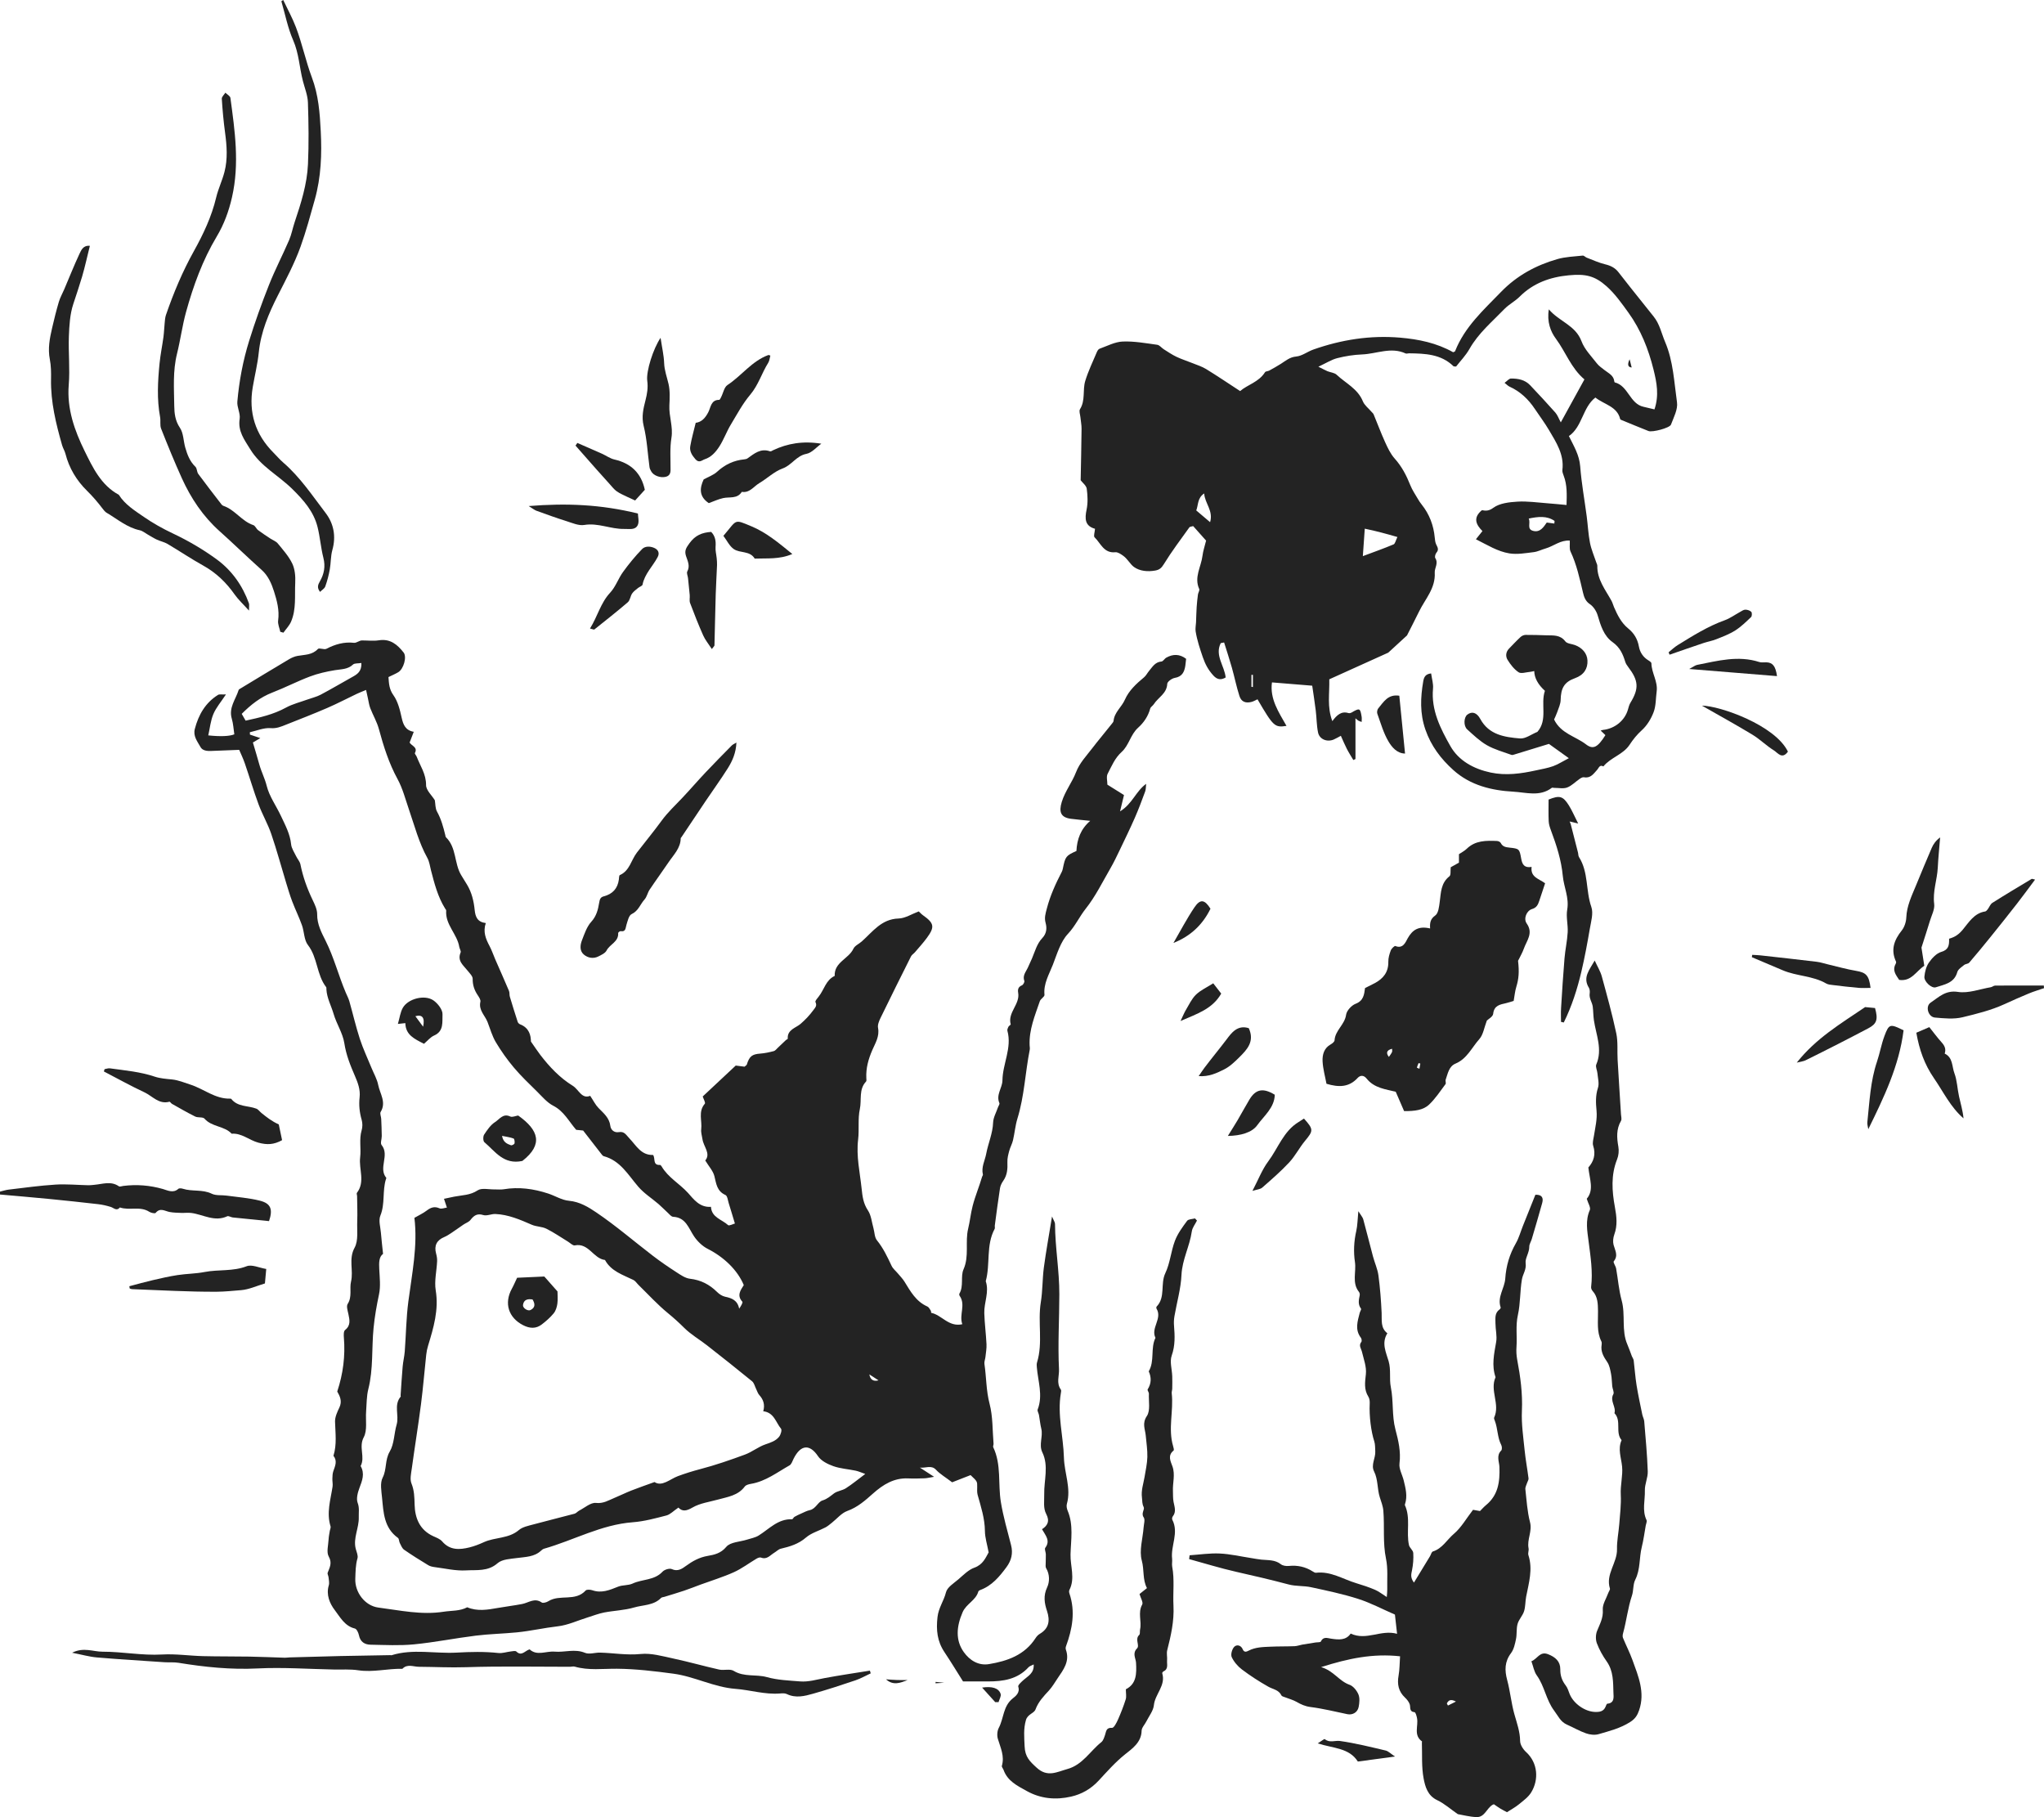
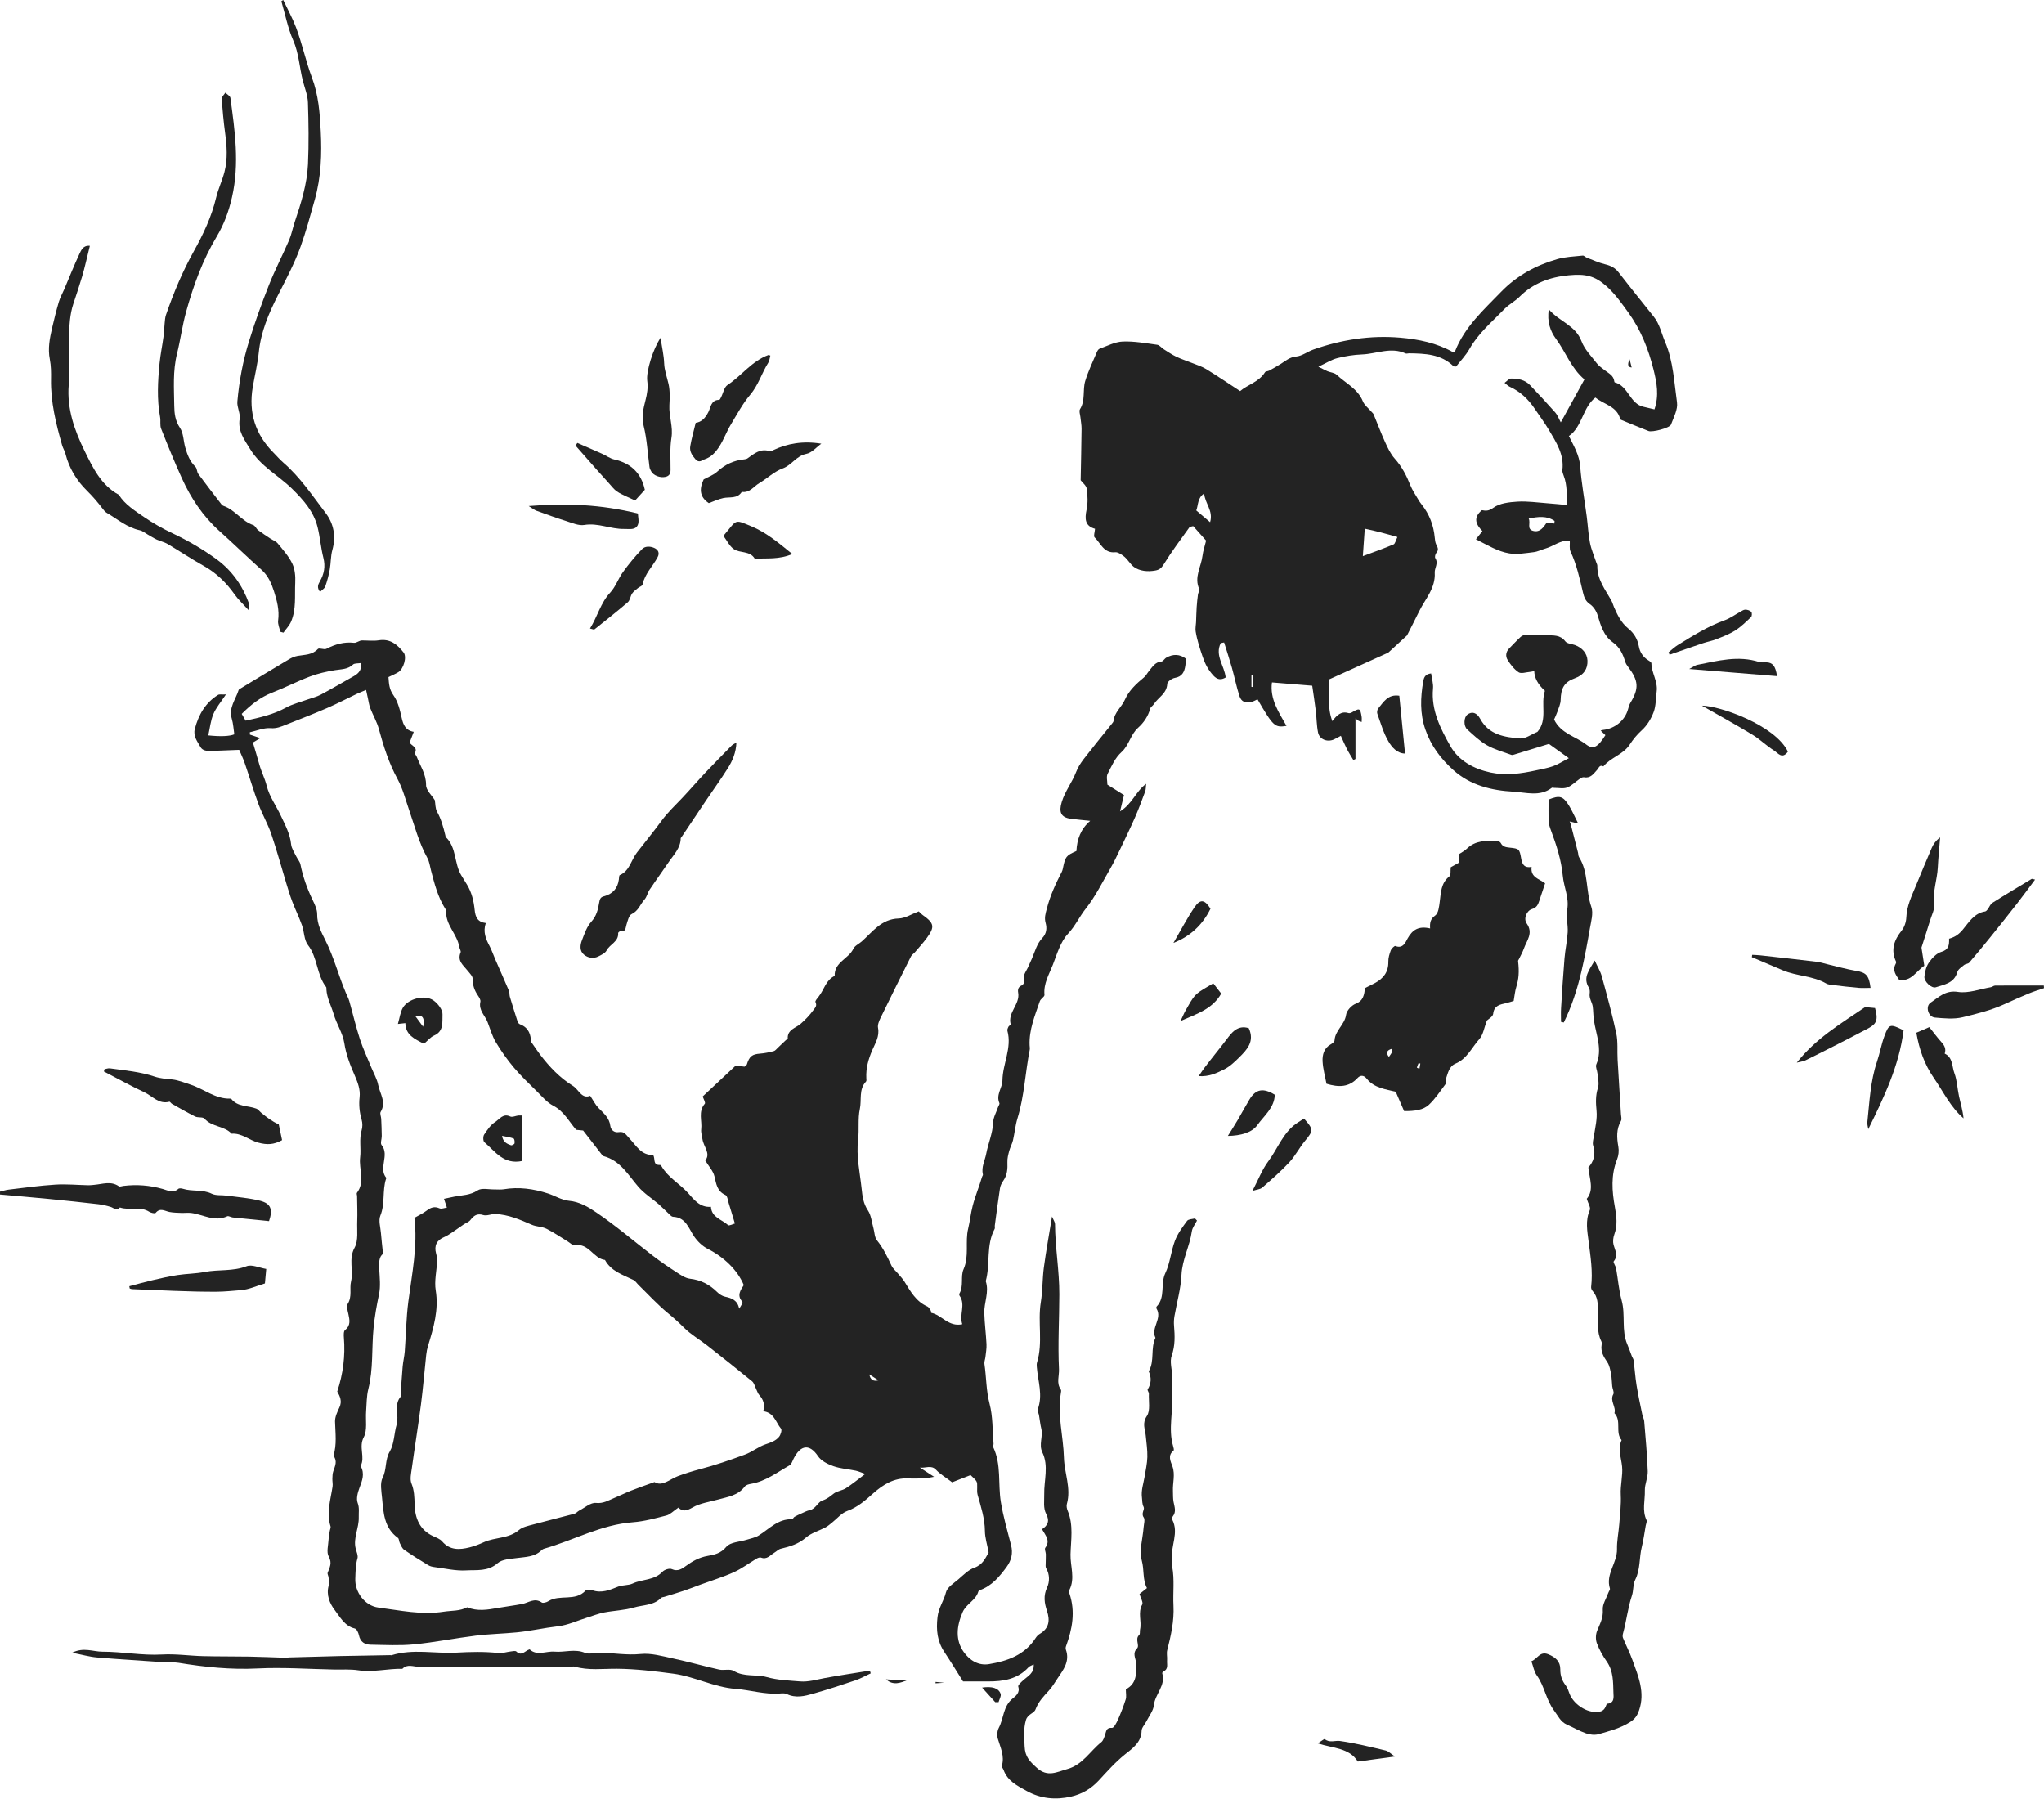
<svg xmlns="http://www.w3.org/2000/svg" width="279" height="248" viewBox="0 0 279 248" fill="none">
  <g clip-path="url(#clip0_380_6707)">
    <path d="M125.402 124.378C125.606 124.567 125.778 124.764 125.988 124.912C127.512 125.992 127.619 126.5 126.518 127.997C126.017 128.679 125.443 129.303 124.894 129.95C124.725 130.151 124.465 130.295 124.352 130.518C122.953 133.305 121.565 136.096 120.201 138.902C119.994 139.326 119.768 139.856 119.85 140.28C120.075 141.442 119.473 142.371 119.069 143.306C118.53 144.549 118.185 145.78 118.251 147.129C118.257 147.29 118.298 147.512 118.213 147.603C117.191 148.68 117.636 150.108 117.366 151.355C117.075 152.695 117.297 154.142 117.131 155.523C116.859 157.796 117.373 159.98 117.608 162.206C117.721 163.286 117.837 164.243 118.47 165.191C118.918 165.863 118.991 166.792 119.223 167.608C119.379 168.167 119.367 168.857 119.699 169.269C120.558 170.33 121.122 171.522 121.69 172.737C121.878 173.142 122.27 173.45 122.565 173.804C122.866 174.168 123.207 174.507 123.455 174.906C124.277 176.243 125.035 177.624 126.578 178.303C126.782 178.394 126.91 178.663 127.051 178.871C127.105 178.949 127.076 179.163 127.111 179.169C128.553 179.461 129.484 181.143 131.353 180.723C130.886 179.417 131.854 178.08 130.986 176.843C130.936 176.771 130.917 176.614 130.958 176.542C131.572 175.496 131.086 174.212 131.519 173.233C132.325 171.403 131.71 169.498 132.152 167.677C132.4 166.66 132.494 165.621 132.761 164.588C133.112 163.22 133.663 161.939 134.052 160.599C134.08 160.495 134.184 160.388 134.165 160.304C133.917 159.277 134.438 158.401 134.613 157.466C134.88 156.035 135.504 154.685 135.557 153.197C135.582 152.5 135.987 151.813 136.219 151.125C136.285 150.931 136.476 150.686 136.416 150.551C135.915 149.411 136.818 148.476 136.83 147.453C136.858 145.171 138.147 143.027 137.51 140.685C137.467 140.522 137.557 140.302 137.642 140.133C137.711 139.998 137.974 139.869 137.956 139.791C137.517 138.168 139.247 137.069 138.978 135.496C138.896 135.029 138.99 134.677 139.495 134.47C139.664 134.401 139.871 134.021 139.818 133.874C139.555 133.152 140.009 132.662 140.276 132.103C140.48 131.676 140.674 131.246 140.862 130.81C141.27 129.856 141.524 128.81 142.26 128.035C142.853 127.414 142.928 126.695 142.721 125.945C142.53 125.254 142.702 124.714 142.881 124.024C143.345 122.228 144.094 120.599 144.932 118.979C145.004 118.838 145.048 118.681 145.079 118.524C145.408 116.898 145.499 116.776 146.929 116.138C147.004 114.541 147.518 113.131 148.813 112.026C147.866 111.926 147.017 111.851 146.176 111.744C144.797 111.565 144.505 110.824 144.928 109.443C145.377 107.974 146.336 106.784 146.872 105.391C147.361 104.123 148.255 103.206 149.051 102.164C149.926 101.018 150.867 99.926 151.754 98.79C151.851 98.664 151.986 98.526 151.998 98.381C152.111 97.201 153.105 96.501 153.547 95.484C154.09 94.244 155.109 93.306 156.159 92.436C156.432 92.21 156.598 91.862 156.83 91.582C157.297 91.027 157.658 90.352 158.532 90.28C158.767 90.261 158.952 89.887 159.203 89.749C160.116 89.241 161.012 89.238 161.903 89.912C161.865 90.23 161.84 90.546 161.793 90.857C161.661 91.708 161.357 92.348 160.357 92.515C159.962 92.581 159.338 93.029 159.326 93.325C159.266 94.665 158.081 95.177 157.491 96.106C157.353 96.325 157.062 96.479 156.999 96.708C156.714 97.757 156.128 98.617 155.344 99.32C154.315 100.246 154.099 101.721 153.111 102.613C152.174 103.457 151.735 104.559 151.19 105.604C150.986 105.997 151.155 106.59 151.155 107.086C151.948 107.582 152.704 108.056 153.422 108.505C153.253 109.205 153.111 109.792 152.883 110.733C154.579 109.694 155.024 107.999 156.447 106.973C156.397 107.4 156.419 107.739 156.309 108.027C155.87 109.22 155.425 110.413 154.917 111.574C154.259 113.075 153.541 114.55 152.832 116.029C152.428 116.87 152.027 117.717 151.556 118.527C150.478 120.386 149.522 122.347 148.199 124.014C147.33 125.11 146.769 126.384 145.778 127.439C144.75 128.531 144.283 130.195 143.712 131.664C143.201 132.979 142.417 134.235 142.568 135.77C142.593 136.036 142.041 136.313 141.931 136.645C141.266 138.598 140.448 140.522 140.539 142.653C140.549 142.857 140.596 143.071 140.555 143.269C139.937 146.386 139.824 149.59 138.877 152.651C138.583 153.608 138.501 154.628 138.272 155.611C138.156 156.11 137.89 156.571 137.755 157.071C137.623 157.567 137.485 158.088 137.507 158.593C137.545 159.506 137.495 160.363 136.943 161.148C136.736 161.443 136.554 161.804 136.498 162.156C136.234 163.848 136.018 165.546 135.789 167.244C135.767 167.401 135.833 167.589 135.767 167.712C134.56 169.956 135.2 172.511 134.551 174.847C135.052 176.331 134.309 177.756 134.353 179.213C134.397 180.625 134.585 182.035 134.654 183.45C134.682 184.028 134.573 184.615 134.51 185.196C134.476 185.513 134.328 185.842 134.372 186.144C134.642 187.949 134.598 189.769 135.074 191.58C135.532 193.326 135.463 195.209 135.617 197.033C135.629 197.19 135.516 197.384 135.573 197.507C136.711 199.899 136.206 202.51 136.614 204.993C136.94 206.974 137.507 208.914 138.006 210.863C138.294 211.98 138.059 212.953 137.391 213.861C136.419 215.179 135.388 216.422 133.78 217.006C133.685 217.04 133.563 217.125 133.538 217.21C133.193 218.425 131.892 218.87 131.39 220.035C130.553 221.975 130.393 223.843 131.557 225.472C132.347 226.58 133.547 227.352 134.993 227.11C137.51 226.693 139.862 225.877 141.354 223.557C141.495 223.337 141.693 223.117 141.915 222.989C143.204 222.232 143.345 221.156 142.909 219.844C142.558 218.792 142.392 217.787 142.928 216.642C143.276 215.904 143.308 214.881 142.793 214.021C142.687 213.842 142.734 213.559 142.734 213.324C142.734 212.919 142.765 212.514 142.753 212.109C142.743 211.811 142.546 211.409 142.677 211.236C143.405 210.263 142.721 209.567 142.232 208.7C142.994 208.207 143.317 207.592 142.806 206.625C142.376 205.816 142.552 204.864 142.533 203.945C142.489 202.036 143.179 200.068 142.273 198.2C141.768 197.155 142.392 196.056 142.135 194.989C141.984 194.374 141.928 193.734 141.815 193.109C141.768 192.852 141.564 192.557 141.64 192.359C142.386 190.413 141.677 188.507 141.524 186.589C141.508 186.379 141.489 186.147 141.549 185.949C142.383 183.246 141.624 180.446 142.069 177.716C142.323 176.159 142.276 174.555 142.483 172.988C142.778 170.778 143.182 168.581 143.599 166.017C143.825 166.569 144.007 166.804 144.007 167.043C144.022 170.248 144.602 173.406 144.596 176.633C144.593 180.035 144.38 183.441 144.549 186.847C144.596 187.785 144.157 188.749 144.8 189.64C144.875 189.744 144.834 189.951 144.809 190.102C144.295 193.084 145.145 195.994 145.223 198.932C145.28 201.047 146.233 203.1 145.624 205.25C145.546 205.53 145.615 205.9 145.734 206.18C146.553 208.116 146.173 210.185 146.123 212.141C146.085 213.738 146.778 215.408 145.972 216.987C145.907 217.116 145.922 217.32 145.972 217.464C146.813 219.938 146.371 222.323 145.502 224.687C145.452 224.822 145.443 225.007 145.49 225.139C146.057 226.721 145.157 227.87 144.358 229.05C143.982 229.606 143.643 230.199 143.195 230.692C142.467 231.486 141.74 232.227 141.342 233.297C141.138 233.843 140.273 233.928 140.037 234.744C139.686 235.965 139.805 237.092 139.856 238.319C139.912 239.779 140.558 240.379 141.502 241.245C142.978 242.604 144.261 241.826 145.69 241.43C147.769 240.859 148.788 238.985 150.33 237.758C150.594 237.547 150.713 237.13 150.832 236.785C151.001 236.301 150.964 235.752 151.798 235.808C152.042 235.824 152.403 235.124 152.594 234.7C152.995 233.793 153.359 232.864 153.657 231.919C153.776 231.539 153.676 231.09 153.676 230.544C155.137 229.803 155.149 228.419 155.065 226.912C155.03 226.304 154.525 225.647 155.206 224.96C155.601 224.561 154.87 223.701 155.501 223.127C155.645 222.995 155.56 222.625 155.617 222.374C155.861 221.262 155.281 220.101 155.908 218.98C156.071 218.688 155.695 218.089 155.541 217.546C155.833 217.314 156.156 217.056 156.557 216.736C155.936 215.575 156.203 214.259 155.852 212.979C155.472 211.601 155.987 209.978 156.099 208.459C156.134 207.994 156.325 207.391 156.112 207.087C155.714 206.515 156.287 206.026 156.106 205.668C155.874 205.213 155.933 204.827 155.874 204.39C155.742 203.383 156.074 202.504 156.228 201.575C156.375 200.671 156.585 199.764 156.61 198.85C156.635 197.874 156.479 196.895 156.391 195.918C156.309 195.033 155.864 194.264 156.545 193.25C157.043 192.509 156.773 191.241 156.82 190.209C156.83 190.011 156.582 189.735 156.654 189.618C157.156 188.812 157.184 188.002 156.799 187.154C157.636 185.736 157.012 184.025 157.717 182.581C157.046 181.231 158.686 179.963 157.865 178.601C157.821 178.532 157.827 178.368 157.877 178.315C159.119 177.028 158.357 175.229 159.065 173.751C159.717 172.386 159.83 170.769 160.376 169.334C160.746 168.355 161.404 167.47 162.034 166.616C162.213 166.371 162.743 166.387 163.113 166.283L163.383 166.578C163.138 167.074 162.749 167.545 162.677 168.066C162.389 170.085 161.367 171.899 161.269 173.996C161.182 175.885 160.63 177.753 160.307 179.637C160.235 180.054 160.216 180.493 160.25 180.917C160.36 182.298 160.423 183.623 159.934 185.004C159.642 185.83 159.975 186.875 160.006 187.82C160.025 188.385 160.018 188.953 160.006 189.518C160.003 189.728 159.915 189.945 159.937 190.152C160.21 192.55 159.413 194.977 160.128 197.365C160.188 197.563 160.276 197.896 160.188 197.965C159.344 198.643 159.79 199.434 160.037 200.131C160.439 201.258 160.047 202.388 160.103 203.508C160.125 203.967 160.091 204.469 160.185 204.965C160.31 205.63 160.595 206.311 160.078 206.955C159.996 207.059 159.959 207.291 160.015 207.404C160.94 209.184 159.783 210.951 159.99 212.724C160.031 213.082 159.937 213.462 160.003 213.814C160.335 215.584 160.084 217.37 160.175 219.134C160.282 221.259 159.827 223.218 159.322 225.214C159.213 225.647 159.341 226.134 159.304 226.592C159.257 227.126 159.526 227.776 158.811 228.102C158.73 228.14 158.623 228.294 158.642 228.36C159.15 230.036 157.658 231.191 157.501 232.72C157.422 233.485 156.836 234.204 156.469 234.939C156.256 235.366 155.836 235.78 155.827 236.204C155.798 237.805 154.519 238.662 153.579 239.415C152.234 240.492 151.117 241.766 149.979 242.993C148.891 244.164 147.64 244.864 146.195 245.194C144.116 245.668 142.069 245.501 140.135 244.422C138.843 243.703 137.523 243.069 136.981 241.546C136.912 241.355 136.708 241.141 136.752 240.994C137.14 239.672 136.57 238.523 136.206 237.315C136.068 236.86 136.112 236.223 136.332 235.808C137.024 234.506 136.908 232.845 138.235 231.794C138.602 231.502 139.266 231.021 138.987 230.183C138.921 229.982 139.41 229.546 139.702 229.282C140.313 228.733 141.169 228.366 141.097 227.154C140.793 227.314 140.539 227.374 140.392 227.537C138.896 229.179 136.937 229.477 134.871 229.474C133.72 229.474 132.566 229.474 131.453 229.474C130.582 228.096 129.773 226.759 128.907 225.462C127.926 223.987 127.766 222.471 127.967 220.688C128.111 219.417 128.838 218.475 129.121 217.317C129.29 216.62 130.193 216.074 130.826 215.531C131.51 214.944 132.187 214.237 132.999 213.949C134.171 213.531 134.532 212.596 134.946 211.864C134.745 210.772 134.447 209.862 134.438 208.948C134.422 207.225 133.896 205.633 133.444 204.011C133.35 203.672 133.381 203.295 133.384 202.937C133.394 202.181 133.403 202.181 132.481 201.314C131.506 201.694 130.494 202.09 129.964 202.297C129.026 201.584 128.308 201.173 127.769 200.592C127.12 199.892 126.336 200.391 125.565 200.291C126.123 200.655 126.681 201.016 127.5 201.547C126.879 201.647 126.546 201.738 126.211 201.751C125.462 201.779 124.709 201.801 123.963 201.766C122.029 201.681 120.549 202.598 119.172 203.822C118.109 204.767 117.065 205.702 115.655 206.208C114.855 206.494 114.237 207.278 113.532 207.831C113.253 208.05 112.983 208.289 112.673 208.452C111.789 208.92 110.751 209.199 110.017 209.833C108.992 210.722 107.829 211.064 106.584 211.359C106.261 211.434 105.992 211.726 105.691 211.905C105.13 212.238 104.697 212.888 103.875 212.571C103.716 212.508 103.446 212.611 103.273 212.712C102.236 213.327 101.261 214.074 100.17 214.567C98.696 215.232 97.135 215.703 95.614 216.262C94.871 216.535 94.137 216.833 93.388 217.084C92.495 217.386 91.585 217.649 90.685 217.929C90.535 217.976 90.334 217.979 90.237 218.076C89.224 219.118 87.792 219.018 86.55 219.382C85.24 219.768 83.826 219.803 82.471 220.063C81.697 220.214 80.954 220.509 80.195 220.744C78.84 221.162 77.508 221.796 76.122 221.953C74.25 222.166 72.416 222.593 70.548 222.778C68.685 222.961 66.804 222.995 64.948 223.224C62.13 223.573 59.336 224.138 56.514 224.414C54.558 224.605 52.567 224.495 50.595 224.461C49.786 224.448 49.178 224.084 48.996 223.174C48.927 222.832 48.689 222.314 48.438 222.254C47.04 221.918 46.413 220.675 45.688 219.731C45.02 218.858 44.487 217.653 44.879 216.356C44.98 216.023 44.879 215.622 44.845 215.254C44.826 215.047 44.666 214.809 44.726 214.642C44.992 213.917 45.375 213.327 44.87 212.426C44.538 211.833 44.813 210.888 44.851 210.103C44.87 209.702 44.958 209.303 45.02 208.904C45.052 208.703 45.174 208.484 45.121 208.314C44.541 206.465 45.121 204.689 45.394 202.89C45.447 202.538 45.356 202.165 45.368 201.804C45.381 201.465 45.384 201.104 45.494 200.79C45.738 200.077 46.083 199.39 45.516 198.678C45.999 197.139 45.773 195.576 45.732 194.01C45.717 193.373 46.039 192.692 46.325 192.089C46.732 191.232 46.397 190.538 46.033 189.91C46.839 187.462 47.143 185.045 46.939 182.553C46.911 182.204 46.895 181.677 47.099 181.517C47.905 180.88 47.72 180.129 47.551 179.323C47.456 178.871 47.256 178.265 47.456 177.957C48.096 176.959 47.685 175.864 47.914 174.906C48.278 173.377 47.547 171.833 48.403 170.276C48.936 169.306 48.714 167.9 48.761 166.685C48.805 165.543 48.755 164.4 48.742 163.254C48.742 163.101 48.648 162.89 48.717 162.796C49.88 161.277 48.962 159.566 49.159 157.959C49.309 156.738 48.999 155.489 49.363 154.258C49.495 153.815 49.495 153.269 49.366 152.824C49.071 151.803 48.968 150.802 49.087 149.741C49.203 148.724 48.849 147.767 48.444 146.834C47.817 145.394 47.243 143.965 46.999 142.365C46.789 140.999 45.936 139.743 45.541 138.387C45.215 137.267 44.622 136.222 44.553 135.026C44.547 134.922 44.572 134.787 44.519 134.718C43.205 133.023 43.371 130.697 42.029 128.967C41.493 128.274 41.534 127.156 41.214 126.265C40.822 125.169 40.305 124.121 39.891 123.035C39.575 122.203 39.321 121.343 39.06 120.489C38.383 118.264 37.778 116.013 37.026 113.813C36.552 112.431 35.803 111.151 35.295 109.779C34.614 107.936 34.06 106.047 33.42 104.188C33.185 103.501 32.862 102.842 32.649 102.336C31.373 102.387 30.319 102.424 29.269 102.468C28.564 102.497 27.726 102.597 27.356 101.932C26.949 101.197 26.331 100.463 26.595 99.471C27.102 97.543 28.034 95.911 29.761 94.834C29.94 94.721 30.238 94.8 30.84 94.772C30.15 95.823 29.491 96.576 29.125 97.452C28.748 98.353 28.651 99.37 28.429 100.362C30.116 100.536 31.301 100.488 31.984 100.218C31.878 99.524 31.843 98.777 31.639 98.083C31.191 96.576 32.178 95.45 32.574 94.166C32.599 94.081 32.727 94.021 32.815 93.968C35.019 92.634 37.223 91.297 39.437 89.981C39.797 89.768 40.208 89.586 40.615 89.514C41.59 89.338 42.606 89.407 43.393 88.569C43.575 88.374 44.237 88.707 44.547 88.547C45.745 87.932 46.952 87.571 48.322 87.728C48.667 87.765 49.059 87.386 49.438 87.404C50.197 87.404 50.971 87.502 51.711 87.386C53.269 87.138 54.248 87.973 55.094 89.055C55.564 89.658 55.088 91.297 54.37 91.733C53.962 91.981 53.517 92.16 53.025 92.402C53.091 93.274 53.109 94.05 53.699 94.875C54.313 95.735 54.592 96.89 54.828 97.958C55.041 98.934 55.373 99.687 56.477 99.872C56.251 100.459 56.085 100.893 55.912 101.338C56.185 101.809 57.057 101.963 56.633 102.767C56.583 102.864 56.809 103.093 56.878 103.272C57.364 104.534 58.167 105.645 58.157 107.142C58.151 107.842 58.944 108.545 59.352 109.211C59.44 109.719 59.405 110.313 59.646 110.752C60.214 111.769 60.509 112.855 60.778 113.966C60.803 114.07 60.81 114.205 60.875 114.268C62.337 115.686 61.979 117.834 62.954 119.441C63.221 119.877 63.49 120.31 63.757 120.75C64.393 121.804 64.672 122.991 64.791 124.184C64.889 125.15 65.177 125.832 66.309 125.976C65.904 127.172 66.306 128.139 66.817 129.099C67.127 129.68 67.334 130.314 67.597 130.92C68.225 132.358 68.864 133.789 69.475 135.233C69.576 135.468 69.516 135.77 69.591 136.021C69.933 137.173 70.294 138.318 70.664 139.461C70.708 139.593 70.852 139.74 70.984 139.791C72.241 140.271 72.463 141.316 72.47 142.145C72.999 142.901 73.351 143.438 73.736 143.947C74.997 145.595 76.42 147.101 78.182 148.184C79.007 148.693 79.392 150.027 80.559 149.553C80.998 150.209 81.273 150.78 81.694 151.213C82.393 151.935 83.173 152.538 83.311 153.668C83.374 154.167 83.807 154.622 84.475 154.506C85.243 154.371 85.472 154.911 85.936 155.388C86.823 156.305 87.5 157.68 89.137 157.623C89.488 158.037 89.036 159.051 90.084 158.982C90.156 158.979 90.259 159.098 90.309 159.183C91.19 160.696 92.761 161.54 93.912 162.805C94.642 163.609 95.479 164.824 97.044 164.701C97.128 166.161 98.527 166.418 99.379 167.194C99.53 167.329 100.06 167.043 100.311 166.98C99.991 165.926 99.743 165.069 99.474 164.221C99.348 163.822 99.289 163.207 99.022 163.088C97.856 162.567 97.771 161.562 97.514 160.52C97.335 159.798 96.749 159.177 96.266 158.376C97.053 157.435 96.031 156.502 95.884 155.47C95.818 155.021 95.661 154.556 95.714 154.12C95.856 152.962 95.269 151.706 96.204 150.633C96.326 150.491 96.025 149.977 95.918 149.641C97.42 148.234 98.881 146.866 100.427 145.422C100.787 145.469 101.242 145.525 101.627 145.576C101.787 145.428 101.91 145.372 101.938 145.281C102.292 144.147 102.665 143.871 103.775 143.79C104.393 143.743 105.014 143.608 105.616 143.451C105.829 143.394 105.998 143.156 106.177 142.989C106.547 142.644 106.91 142.289 107.28 141.941C107.359 141.869 107.531 141.809 107.528 141.756C107.431 140.522 108.641 140.283 109.268 139.74C109.939 139.157 110.503 138.563 111.024 137.854C111.3 137.48 111.544 137.261 111.309 136.755C111.237 136.605 111.569 136.234 111.757 135.996C112.497 135.07 112.723 133.745 113.933 133.189C113.846 131.315 115.84 130.867 116.489 129.476C116.683 129.058 117.254 128.82 117.633 128.481C119.125 127.156 120.307 125.424 122.652 125.354C123.555 125.329 124.446 124.742 125.399 124.388L125.402 124.378ZM92.592 205.756C91.914 206.214 91.485 206.688 90.968 206.823C89.456 207.215 87.923 207.633 86.378 207.749C82.064 208.072 78.317 210.207 74.266 211.359C74.119 211.4 73.978 211.51 73.865 211.616C72.937 212.489 71.755 212.473 70.598 212.627C69.676 212.753 68.541 212.79 67.917 213.34C66.594 214.501 65.058 214.231 63.619 214.319C62.205 214.404 60.766 214.055 59.339 213.873C59.035 213.836 58.706 213.763 58.449 213.606C57.336 212.932 56.229 212.244 55.16 211.5C54.884 211.309 54.74 210.913 54.574 210.59C54.458 210.367 54.483 210.003 54.313 209.88C52.413 208.518 52.344 206.431 52.15 204.416C52.062 203.496 51.852 202.403 52.231 201.663C52.815 200.52 52.52 199.249 53.2 198.1C53.818 197.055 53.783 195.639 54.141 194.418C54.508 193.165 53.708 191.753 54.696 190.601C54.718 190.573 54.677 190.497 54.68 190.444C54.771 189.129 54.846 187.81 54.962 186.498C55.022 185.808 55.194 185.13 55.248 184.439C55.42 182.173 55.442 179.885 55.737 177.634C56.238 173.811 57.032 170.019 56.565 166.205C57.16 165.86 57.737 165.599 58.226 165.226C58.784 164.799 59.289 164.598 59.991 164.905C60.261 165.025 60.659 164.849 61.001 164.805C60.879 164.431 60.753 164.058 60.603 163.606C61.076 163.505 61.543 163.405 62.01 163.311C63.089 163.101 64.177 163.132 65.199 162.454C65.754 162.087 66.726 162.344 67.51 162.325C67.924 162.316 68.344 162.375 68.745 162.306C70.83 161.955 72.849 162.24 74.83 162.89C75.784 163.204 76.696 163.791 77.662 163.876C79.126 164.005 80.333 164.748 81.402 165.474C84.079 167.285 86.541 169.413 89.112 171.381C90.159 172.185 91.253 172.932 92.363 173.647C92.927 174.015 93.551 174.445 94.184 174.517C95.661 174.686 96.843 175.299 97.878 176.322C98.172 176.614 98.574 176.884 98.969 176.968C99.887 177.16 100.668 177.446 100.894 178.604C101.148 178.23 101.43 177.763 101.323 177.643C100.533 176.774 101.104 176.061 101.524 175.383C100.662 173.312 98.787 171.544 96.602 170.439C95.88 170.072 95.213 169.429 94.752 168.754C93.984 167.624 93.629 166.148 91.877 166.061C91.62 166.048 91.366 165.709 91.134 165.496C90.714 165.116 90.322 164.698 89.892 164.328C88.967 163.534 87.904 162.865 87.121 161.952C85.732 160.335 84.672 158.398 82.408 157.789C82.314 157.764 82.227 157.676 82.164 157.595C81.364 156.571 80.571 155.545 79.596 154.289C79.452 154.274 78.981 154.227 78.646 154.192C77.618 152.999 76.966 151.65 75.523 150.909C74.677 150.476 74.009 149.666 73.31 148.975C72.225 147.908 71.118 146.853 70.14 145.695C69.228 144.612 68.4 143.444 67.676 142.23C67.174 141.388 66.908 140.406 66.547 139.48C66.196 138.573 65.302 137.87 65.572 136.711C65.632 136.457 65.393 136.096 65.218 135.835C64.757 135.151 64.506 134.448 64.519 133.588C64.525 133.218 64.102 132.822 63.829 132.474C63.258 131.742 62.38 131.152 62.873 129.988C62.954 129.796 62.735 129.492 62.691 129.231C62.405 127.464 60.756 126.193 60.904 124.268C60.91 124.181 60.81 124.08 60.753 123.989C59.756 122.382 59.295 120.577 58.828 118.775C58.681 118.21 58.612 117.595 58.336 117.096C57.176 115.002 56.586 112.698 55.815 110.463C55.335 109.07 54.965 107.607 54.266 106.326C53.081 104.154 52.354 101.85 51.714 99.486C51.448 98.507 50.912 97.603 50.542 96.649C50.379 96.231 50.325 95.77 50.225 95.327C50.147 94.988 50.075 94.649 49.968 94.159C49.444 94.379 49.059 94.524 48.689 94.699C47.35 95.337 46.039 96.027 44.679 96.614C42.823 97.418 40.935 98.149 39.054 98.896C38.38 99.163 37.766 99.439 36.938 99.373C36.013 99.298 35.05 99.725 34.103 99.932C34.107 100.039 34.113 100.149 34.116 100.255C34.502 100.384 34.887 100.516 35.533 100.732C34.981 101.059 34.614 101.276 34.52 101.332C34.875 102.537 35.148 103.435 35.398 104.339C35.671 105.325 36.148 106.223 36.402 107.243C36.759 108.69 37.709 109.983 38.352 111.364C38.932 112.607 39.596 113.813 39.737 115.231C39.794 115.787 40.164 116.314 40.418 116.845C40.6 117.228 40.926 117.57 41.007 117.965C41.349 119.667 41.926 121.274 42.678 122.834C42.973 123.446 43.302 124.133 43.293 124.783C43.274 126.133 43.895 127.298 44.434 128.371C45.588 130.666 46.206 133.139 47.2 135.478C47.366 135.867 47.569 136.247 47.685 136.648C48.171 138.359 48.57 140.095 49.118 141.784C49.557 143.13 50.172 144.424 50.708 145.739C51.021 146.514 51.467 147.261 51.623 148.065C51.858 149.267 52.764 150.425 51.959 151.753C51.827 151.97 52.018 152.372 52.034 152.692C52.069 153.473 52.1 154.255 52.109 155.033C52.115 155.454 51.887 156.025 52.087 156.267C53.222 157.658 51.601 159.406 52.733 160.756C52.752 160.778 52.705 160.853 52.686 160.906C52.169 162.526 52.586 164.274 51.918 165.907C51.645 166.572 51.934 167.479 51.996 168.274C52.069 169.159 52.172 170.041 52.285 171.121C51.711 171.541 51.727 172.348 51.767 173.202C51.824 174.347 51.968 175.537 51.736 176.636C51.413 178.168 51.144 179.668 50.99 181.244C50.717 184.015 50.971 186.834 50.275 189.578C50.028 190.554 50.053 191.605 49.974 192.622C49.883 193.812 50.162 195.19 49.651 196.147C48.924 197.504 49.88 198.847 49.225 200.077C49.824 201.12 49.438 202.074 49.059 203.081C48.824 203.709 48.607 204.525 48.817 205.094C49.084 205.8 48.949 206.393 48.971 207.062C49.018 208.534 48.181 209.896 48.557 211.375C48.667 211.805 48.905 212.294 48.795 212.671C48.526 213.591 48.535 214.507 48.497 215.443C48.419 217.285 49.789 219.153 51.661 219.395C54.608 219.771 57.524 220.434 60.556 219.96C61.637 219.79 62.76 219.894 63.776 219.354C65.168 219.941 66.575 219.687 67.986 219.439C69.08 219.244 70.184 219.118 71.275 218.905C72.156 218.735 72.965 218.014 73.943 218.698C74.125 218.823 74.605 218.679 74.856 218.522C76.407 217.543 78.536 218.613 79.938 217.066C80.085 216.902 80.581 216.937 80.863 217.034C82.129 217.47 83.227 216.996 84.368 216.541C84.989 216.293 85.754 216.394 86.353 216.114C87.679 215.496 89.315 215.703 90.435 214.495C90.698 214.209 91.391 213.999 91.701 214.143C92.513 214.523 93.131 214.074 93.617 213.719C94.539 213.048 95.439 212.542 96.599 212.341C97.492 212.188 98.392 212.002 99.141 211.102C99.69 210.445 100.997 210.43 101.963 210.122C102.502 209.95 103.092 209.849 103.559 209.557C105.001 208.659 106.192 207.269 108.114 207.341C108.218 207.344 108.312 207.087 108.444 207.011C108.751 206.836 109.071 206.685 109.397 206.544C109.77 206.381 110.137 206.18 110.528 206.098C111.353 205.925 111.648 204.968 112.262 204.777C112.93 204.569 113.331 204.193 113.833 203.816C114.291 203.474 114.962 203.427 115.454 203.113C116.313 202.564 117.106 201.904 118.106 201.157C117.564 200.969 117.194 200.796 116.805 200.712C115.786 200.498 114.72 200.438 113.748 200.093C112.977 199.82 112.087 199.377 111.657 198.734C110.535 197.058 109.303 197.127 108.324 199.076C108.164 199.396 108.039 199.836 107.769 199.986C106.076 200.941 104.509 202.168 102.515 202.507C102.214 202.557 101.825 202.655 101.665 202.868C100.743 204.108 99.339 204.284 98.009 204.651C96.837 204.977 95.561 205.141 94.535 205.734C93.701 206.217 93.147 206.327 92.585 205.734L92.592 205.756ZM104.18 192.6C104.44 191.693 104.195 191.003 103.637 190.384C103.44 190.168 103.355 189.851 103.217 189.578C103.035 189.214 102.941 188.743 102.653 188.507C100.624 186.844 98.561 185.218 96.495 183.598C95.47 182.798 94.316 182.135 93.401 181.228C92.686 180.515 91.962 179.859 91.178 179.219C89.739 178.042 88.475 176.648 87.139 175.346C86.914 175.126 86.732 174.818 86.462 174.686C85.023 173.977 83.424 173.509 82.578 171.956C80.985 171.77 80.361 169.586 78.458 169.965C78.191 170.019 77.831 169.636 77.52 169.447C76.542 168.854 75.599 168.195 74.58 167.69C73.975 167.388 73.21 167.42 72.586 167.147C70.984 166.45 69.388 165.756 67.616 165.681C67.068 165.659 66.453 165.976 65.97 165.825C65.111 165.555 64.678 165.904 64.208 166.503C63.992 166.779 63.591 166.905 63.283 167.112C62.719 167.495 62.167 167.897 61.6 168.274C61.296 168.474 60.985 168.682 60.653 168.82C59.609 169.253 59.236 169.994 59.524 171.07C59.615 171.409 59.681 171.77 59.665 172.116C59.606 173.447 59.267 174.812 59.474 176.096C59.91 178.764 59.182 181.197 58.43 183.661C58.304 184.066 58.22 184.489 58.176 184.913C57.931 187.158 57.753 189.408 57.464 191.646C57.085 194.578 56.608 197.497 56.207 200.426C56.113 201.101 55.931 201.876 56.163 202.454C56.552 203.414 56.565 204.337 56.593 205.332C56.64 207.194 57.289 208.804 59.142 209.654C59.568 209.849 60.063 210.025 60.352 210.361C61.412 211.597 62.728 211.516 64.089 211.18C64.76 211.014 65.418 210.756 66.049 210.467C67.582 209.767 69.419 210.012 70.82 208.819C71.328 208.386 72.106 208.236 72.789 208.05C74.661 207.539 76.549 207.087 78.42 206.585C78.652 206.522 78.828 206.28 79.05 206.164C79.812 205.775 80.624 205.037 81.342 205.112C82.361 205.222 83.045 204.764 83.841 204.437C84.616 204.12 85.365 203.741 86.142 203.433C87.111 203.05 88.096 202.714 89.34 202.262C90.353 202.943 91.466 201.851 92.535 201.455C93.542 201.085 94.526 200.774 95.567 200.501C97.636 199.961 99.668 199.258 101.678 198.517C102.653 198.16 103.505 197.45 104.487 197.117C105.195 196.876 105.879 196.656 106.34 196.088C106.565 195.808 106.76 195.162 106.606 194.98C105.891 194.117 105.656 192.767 104.173 192.6H104.18ZM49.331 90.481C48.849 90.559 48.394 90.496 48.184 90.694C47.466 91.366 46.597 91.319 45.729 91.46C44.569 91.651 43.396 91.915 42.299 92.329C40.559 92.986 38.897 93.852 37.163 94.52C35.543 95.145 34.248 96.168 32.994 97.424C33.182 97.751 33.357 98.055 33.527 98.35C35.474 97.926 37.32 97.512 39.026 96.576C39.935 96.077 40.979 95.826 41.964 95.468C42.566 95.249 43.205 95.107 43.763 94.812C45.218 94.043 46.632 93.202 48.071 92.402C48.739 92.031 49.382 91.661 49.328 90.481H49.331ZM118.661 187.569C118.797 188.301 119.215 188.572 119.915 188.382C119.417 188.058 119.044 187.817 118.661 187.569Z" fill="#232323" />
    <path d="M166.623 87.778C165.792 89.448 167.137 90.86 167.3 92.458C166.651 92.844 166.137 92.756 165.62 92.191C164.939 91.447 164.513 90.669 164.171 89.665C163.779 88.509 163.394 87.37 163.202 86.168C163.14 85.766 163.237 85.339 163.256 84.925C163.284 84.237 163.296 83.547 163.34 82.859C163.378 82.285 163.441 81.707 163.516 81.136C163.55 80.879 163.773 80.568 163.688 80.383C162.961 78.779 163.952 77.36 164.134 75.859C164.218 75.178 164.45 74.513 164.629 73.781C164.036 73.119 163.45 72.457 162.867 71.801C162.632 71.873 162.419 71.87 162.346 71.97C161.158 73.631 159.923 75.263 158.857 76.999C158.534 77.526 158.255 77.761 157.703 77.862C156.662 78.053 155.568 77.947 154.784 77.379C154.267 77.005 153.903 76.264 153.311 75.847C152.991 75.621 152.577 75.332 152.235 75.367C150.665 75.527 150.241 74.133 149.407 73.329C149.241 73.169 149.432 72.639 149.467 72.165C148.078 71.785 148.056 70.802 148.316 69.55C148.507 68.637 148.464 67.641 148.338 66.706C148.279 66.27 147.771 65.893 147.507 65.542C147.551 63.191 147.608 60.855 147.63 58.52C147.636 57.992 147.523 57.462 147.473 56.931C147.438 56.564 147.257 56.096 147.416 55.845C148.178 54.637 147.755 53.234 148.131 51.994C148.539 50.657 149.156 49.379 149.702 48.086C149.78 47.898 149.918 47.653 150.088 47.593C151.129 47.223 152.179 46.654 153.245 46.611C154.806 46.548 156.39 46.84 157.954 47.053C158.277 47.097 158.547 47.477 158.86 47.671C159.428 48.029 159.989 48.412 160.591 48.698C161.296 49.034 162.049 49.266 162.773 49.561C163.403 49.815 164.068 50.019 164.641 50.374C166.162 51.306 167.642 52.308 169.275 53.372C170.263 52.505 171.821 52.157 172.671 50.798C172.756 50.66 173.066 50.675 173.245 50.575C173.787 50.277 174.333 49.975 174.853 49.643C175.502 49.231 176.041 48.739 176.922 48.657C177.722 48.585 178.462 47.992 179.255 47.709C183.089 46.359 187.021 45.735 191.097 46.08C193.649 46.297 196.098 46.805 198.349 48.07C198.449 48.02 198.59 47.995 198.618 47.923C199.923 44.611 202.5 42.301 204.892 39.834C207.043 37.614 209.648 36.202 212.567 35.364C213.68 35.043 214.878 35.009 216.041 34.883C216.207 34.864 216.389 35.09 216.58 35.163C217.408 35.48 218.226 35.859 219.082 36.067C219.841 36.249 220.449 36.538 220.932 37.169C222.007 38.572 223.123 39.943 224.224 41.328C224.716 41.949 225.205 42.574 225.707 43.186C226.544 44.212 226.789 45.512 227.29 46.686C228.4 49.294 228.513 52.145 228.905 54.907C229.043 55.867 228.453 56.96 228.083 57.948C227.911 58.416 225.522 59.028 225.017 58.824C223.813 58.347 222.615 57.851 221.415 57.358C221.317 57.318 221.17 57.267 221.151 57.195C220.737 55.456 218.982 55.221 217.765 54.254C216.019 55.594 215.988 58.25 214.15 59.512C214.802 60.852 215.574 62.079 215.693 63.655C215.865 65.931 216.282 68.191 216.58 70.457C216.74 71.666 216.793 72.893 217.028 74.086C217.207 74.999 217.596 75.875 217.891 76.766C217.941 76.914 218.032 77.065 218.029 77.215C217.994 79.083 219.123 80.474 219.96 81.987C220.11 82.26 220.186 82.577 220.311 82.865C220.778 83.939 221.299 84.997 222.224 85.75C223.039 86.412 223.518 87.197 223.707 88.246C223.845 89.012 224.277 89.686 224.995 90.12C225.161 90.22 225.409 90.386 225.412 90.525C225.434 91.846 226.312 93.004 226.13 94.36C226.002 95.308 226.045 96.316 225.716 97.185C225.375 98.096 224.81 99.019 224.098 99.662C223.431 100.265 222.916 100.908 222.431 101.646C221.553 102.983 219.853 103.372 218.856 104.597C218.336 104.314 218.239 104.81 218.01 105.058C217.518 105.595 217.113 106.254 216.201 106.075C216.025 106.04 215.787 106.185 215.614 106.301C215.044 106.69 214.539 107.236 213.915 107.472C213.388 107.67 212.73 107.522 212.131 107.525C212.025 107.525 211.88 107.469 211.815 107.519C210.19 108.768 208.291 108.14 206.591 108.046C203.632 107.883 200.706 107.196 198.377 105.096C196.671 103.561 195.336 101.803 194.561 99.568C193.796 97.358 193.887 95.195 194.27 92.976C194.37 92.395 194.58 91.984 195.345 91.906C195.445 92.643 195.665 93.321 195.602 93.974C195.329 96.925 196.631 99.452 197.976 101.828C199.098 103.809 201.148 104.939 203.462 105.431C205.566 105.877 207.613 105.585 209.664 105.136C210.444 104.964 211.244 104.832 211.993 104.565C212.667 104.323 213.285 103.915 214.141 103.473C213.012 102.663 212.128 102.032 211.423 101.523C209.758 102.035 208.262 102.497 206.767 102.952C206.619 102.996 206.438 103.071 206.312 103.024C205.187 102.61 203.998 102.296 202.967 101.706C201.979 101.141 201.126 100.318 200.271 99.546C199.744 99.072 199.803 97.901 200.283 97.531C200.92 97.044 201.572 97.229 202.061 98.127C203.243 100.296 205.378 100.604 207.472 100.78C208.225 100.842 209.037 100.208 209.849 99.882C211.303 98.231 210.25 96.087 210.877 94.279C209.926 93.417 209.44 92.518 209.419 91.582C209.209 91.623 209.008 91.683 208.808 91.698C208.291 91.739 207.629 91.978 207.284 91.746C206.673 91.338 206.171 90.688 205.776 90.047C205.488 89.58 205.528 88.974 205.983 88.513C206.503 87.985 207.005 87.436 207.551 86.934C207.723 86.773 208.002 86.651 208.234 86.648C209.184 86.638 210.134 86.676 211.084 86.704C212.015 86.733 212.956 86.604 213.661 87.53C213.903 87.85 214.53 87.869 214.978 88.035C215.956 88.4 216.633 89.147 216.684 90.132C216.743 91.262 216.182 92.129 214.981 92.555C213.495 93.083 213.056 93.94 213.025 95.525C213.015 96.074 212.749 96.627 212.564 97.167C212.429 97.559 212.241 97.929 212.128 98.193C213.053 100.114 215.044 100.481 216.483 101.586C217.464 102.343 218.088 101.991 219.135 100.328C218.941 100.139 218.718 99.926 218.489 99.706C218.54 99.69 218.665 99.631 218.794 99.618C220.443 99.442 221.803 98.319 222.224 96.787C222.305 96.485 222.39 96.172 222.55 95.908C223.735 93.965 223.672 92.891 222.236 91.014C222.076 90.804 221.916 90.569 221.841 90.317C221.515 89.26 221.114 88.343 220.11 87.634C218.922 86.796 218.486 85.377 218.079 83.989C217.909 83.412 217.502 82.775 217.013 82.451C216.386 82.037 216.204 81.422 216.072 80.866C215.621 78.964 215.216 77.058 214.373 75.269C214.188 74.874 214.301 74.337 214.273 73.775C212.978 73.693 212.062 74.541 210.981 74.849C210.429 75.005 209.899 75.288 209.341 75.354C208.24 75.486 207.096 75.696 206.024 75.523C204.418 75.266 203.026 74.375 201.456 73.596C201.838 73.119 202.054 72.846 202.349 72.479C201.49 71.622 201.01 70.671 202.277 69.629C202.769 69.713 203.196 69.773 203.835 69.302C204.688 68.674 206.002 68.53 207.137 68.461C208.488 68.379 209.858 68.586 211.219 68.684C212.043 68.743 212.862 68.831 213.827 68.919C213.865 67.535 213.934 66.207 213.435 64.914C213.341 64.666 213.232 64.386 213.263 64.135C213.517 62.026 212.42 60.372 211.432 58.696C210.849 57.704 210.147 56.781 209.507 55.817C208.62 54.483 207.504 53.422 206.03 52.757C205.845 52.672 205.695 52.505 205.368 52.248C205.713 52.003 205.974 51.664 206.237 51.661C207.203 51.652 208.156 51.824 208.864 52.578C210.024 53.805 211.178 55.039 212.297 56.304C212.601 56.646 212.758 57.12 213.044 57.644C214.15 55.632 215.204 53.717 216.27 51.78C214.445 50.242 213.714 48.036 212.382 46.24C211.645 45.251 211.131 43.911 211.413 42.219C212.833 43.898 215.05 44.372 215.875 46.582C216.289 47.69 217.213 48.613 217.96 49.583C218.245 49.953 218.662 50.23 219.038 50.525C219.574 50.945 220.258 51.234 220.346 52.041C220.352 52.091 220.374 52.179 220.402 52.185C222.271 52.644 222.443 55.117 224.356 55.522C224.854 55.629 225.349 55.757 225.829 55.87C226.478 53.949 226.143 52.226 225.707 50.459C225.011 47.646 223.964 45.007 222.271 42.662C221.361 41.403 220.443 40.097 219.295 39.074C217.662 37.617 216.386 37.357 214.116 37.573C211.576 37.815 209.281 38.634 207.422 40.493C206.795 41.12 205.958 41.541 205.343 42.178C203.669 43.911 201.797 45.465 200.581 47.618C200.073 48.519 199.324 49.282 198.753 50.023C198.505 50.001 198.43 50.016 198.402 49.985C196.69 48.315 194.511 48.249 192.323 48.218C192.169 48.218 191.987 48.293 191.862 48.236C189.861 47.31 187.899 48.296 185.924 48.371C184.789 48.415 183.641 48.597 182.538 48.877C181.754 49.075 181.039 49.542 179.954 50.048C180.609 50.371 180.898 50.537 181.202 50.663C181.619 50.832 182.149 50.861 182.45 51.146C183.682 52.305 185.325 53.045 186.027 54.769C186.25 55.312 186.801 55.723 187.203 56.194C187.303 56.313 187.438 56.417 187.497 56.552C188.021 57.81 188.491 59.088 189.056 60.328C189.416 61.119 189.802 61.947 190.369 62.581C191.338 63.661 191.975 64.885 192.501 66.213C192.765 66.879 193.185 67.485 193.549 68.112C193.696 68.367 193.862 68.618 194.047 68.847C195.11 70.175 195.687 71.694 195.84 73.383C195.869 73.684 195.903 74.007 196.025 74.277C196.204 74.666 196.449 74.99 196.072 75.423C195.922 75.599 195.812 76.01 195.913 76.167C196.373 76.883 195.8 77.517 195.837 78.148C195.963 80.285 194.539 81.736 193.705 83.443C193.157 84.564 192.58 85.675 192.053 86.72C191.163 87.536 190.288 88.34 189.492 89.071C186.783 90.295 184.105 91.507 181.443 92.709C181.497 94.665 181.117 96.457 181.86 98.416C182.49 97.565 183.105 97.019 184.061 97.317C184.19 97.358 184.381 97.305 184.506 97.233C185.591 96.599 185.667 96.624 185.861 97.829C185.895 98.036 185.864 98.253 185.864 98.526C185.692 98.463 185.544 98.428 185.422 98.356C185.29 98.281 185.184 98.165 185.018 98.03V103.586C184.92 103.633 184.823 103.677 184.726 103.724C184.431 103.222 184.111 102.729 183.845 102.211C183.556 101.649 183.315 101.065 183.023 100.419C182.682 100.597 182.374 100.789 182.048 100.927C181.136 101.313 180.095 100.896 179.907 99.954C179.71 98.984 179.719 97.973 179.597 96.984C179.459 95.842 179.277 94.703 179.114 93.579C177.204 93.422 175.442 93.281 173.618 93.13C173.307 95.39 174.543 97.198 175.602 99.066C173.994 99.314 173.815 99.147 171.646 95.437C171.376 95.556 171.106 95.726 170.812 95.798C169.997 95.999 169.426 95.77 169.175 94.976C168.771 93.714 168.51 92.405 168.15 91.127C167.824 89.969 167.444 88.829 167.087 87.681C166.937 87.709 166.783 87.74 166.632 87.769L166.623 87.778ZM186.027 75.897C187.541 75.329 188.896 74.852 190.216 74.296C190.435 74.205 190.507 73.766 190.742 73.288C189.241 72.855 187.795 72.457 186.287 72.152C186.196 73.467 186.118 74.557 186.024 75.897H186.027ZM212.163 71.452C212.172 71.333 212.184 71.214 212.194 71.091C211.125 70.363 209.968 70.504 208.664 70.771C208.965 71.371 208.347 72.212 209.278 72.454C210.212 72.695 210.689 71.948 211.128 71.314C211.504 71.364 211.833 71.408 212.166 71.452H212.163ZM163.284 69.66C163.905 70.184 164.482 70.674 165.174 71.264C165.645 69.691 164.444 68.687 164.369 67.343C163.422 67.965 163.582 68.919 163.284 69.663V69.66ZM170.818 93.733L171.019 93.764V92.1C170.953 92.1 170.887 92.1 170.818 92.1V93.736V93.733Z" fill="#232323" />
-     <path d="M162.375 212.257C163.745 212.166 165.125 211.952 166.489 212.015C167.912 212.081 169.323 212.414 170.74 212.63C171.213 212.702 171.687 212.803 172.163 212.85C173.082 212.944 174.026 212.84 174.838 213.481C175.101 213.688 175.562 213.748 175.916 213.713C177.108 213.588 178.193 213.829 179.196 214.47C179.328 214.554 179.497 214.658 179.635 214.642C181.654 214.407 183.322 215.527 185.137 216.07C185.999 216.328 186.862 216.613 187.689 216.968C188.207 217.188 188.661 217.558 189.291 217.954C189.316 217.574 189.363 217.248 189.357 216.921C189.323 215.518 189.467 214.077 189.185 212.727C188.73 210.543 189 208.358 188.824 206.183C188.774 205.555 188.526 204.94 188.335 204.331C187.971 203.179 188.116 201.926 187.551 200.799C187.103 199.899 187.777 198.991 187.721 198.072C187.692 197.61 187.721 197.124 187.58 196.694C187.15 195.385 186.877 193.26 186.962 191.561C186.978 191.251 186.943 190.88 186.786 190.629C186.159 189.637 186.316 188.645 186.438 187.54C186.548 186.552 186.144 185.497 185.902 184.486C185.796 184.034 185.419 183.642 185.817 183.14C185.905 183.03 185.861 182.703 185.758 182.571C184.911 181.463 185.306 180.315 185.601 179.166C185.651 178.968 185.843 178.692 185.774 178.601C185.328 178.011 185.469 177.402 185.598 176.771C185.626 176.629 185.582 176.422 185.491 176.309C184.501 175.066 185.147 173.594 184.946 172.244C184.736 170.841 184.805 169.407 185.128 167.994C185.297 167.247 185.297 166.462 185.41 165.298C185.78 165.894 185.999 166.123 186.075 166.39C186.539 168.082 186.956 169.783 187.41 171.478C187.642 172.348 188.034 173.189 188.153 174.068C188.379 175.766 188.511 177.48 188.589 179.191C188.636 180.189 188.417 181.219 189.37 181.959C188.529 183.3 189.207 184.587 189.548 185.789C189.887 186.985 189.614 188.165 189.843 189.308C190.229 191.216 189.975 193.203 190.464 195.055C190.878 196.618 191.232 198.094 191.025 199.735C190.934 200.473 191.417 201.273 191.605 202.055C191.859 203.11 192.141 204.171 191.784 205.263C191.768 205.313 191.746 205.379 191.765 205.42C192.574 207.175 191.925 209.074 192.32 210.863C192.405 211.249 192.884 211.572 192.906 211.943C192.953 212.721 192.891 213.525 192.737 214.291C192.63 214.821 192.477 215.286 193 215.986C193.794 214.683 194.496 213.534 195.192 212.385C195.324 212.166 195.402 211.795 195.581 211.739C196.882 211.334 197.512 210.122 198.462 209.319C199.456 208.477 200.133 207.256 201.064 206.051C201.218 206.079 201.622 206.148 202.017 206.22C202.293 205.944 202.535 205.662 202.817 205.429C204.504 204.051 204.742 202.237 204.667 200.184C204.642 199.522 204.212 198.64 204.911 197.962C205.043 197.836 205.024 197.412 204.917 197.208C204.378 196.169 204.45 194.977 204.043 193.909C203.986 193.765 203.895 193.57 203.949 193.457C204.789 191.646 203.318 189.76 204.14 187.955C203.579 186.338 203.942 184.759 204.221 183.146C204.363 182.336 204.131 181.467 204.127 180.625C204.127 179.944 203.989 179.2 204.685 178.707C204.764 178.651 204.858 178.503 204.836 178.437C204.341 177.006 205.372 175.826 205.463 174.501C205.579 172.772 206.046 171.177 206.915 169.667C207.335 168.936 207.557 168.091 207.874 167.3C208.442 165.882 209.009 164.466 209.576 163.053C210.473 163.019 210.699 163.471 210.508 164.171C210.053 165.816 209.57 167.448 209.087 169.086C208.984 169.444 208.739 169.793 208.742 170.144C208.749 170.954 208.159 171.739 208.244 172.357C208.373 173.277 207.868 173.858 207.739 174.595C207.463 176.202 207.542 177.879 207.187 179.464C206.858 180.936 207.1 182.377 206.996 183.827C206.955 184.395 206.987 184.985 207.09 185.544C207.526 187.857 207.846 190.161 207.736 192.547C207.655 194.327 207.927 196.125 208.106 197.912C208.235 199.202 208.479 200.479 208.642 201.769C208.664 201.951 208.517 202.149 208.457 202.344C208.363 202.642 208.175 202.956 208.209 203.245C208.376 204.751 208.467 206.286 208.843 207.743C209.169 208.998 208.41 210.1 208.645 211.299C208.705 211.601 208.532 211.955 208.623 212.238C209.25 214.175 208.68 216.03 208.316 217.904C208.188 218.563 208.228 219.269 208.028 219.9C207.836 220.506 207.319 221.011 207.147 221.62C206.959 222.276 207.071 223.014 206.93 223.689C206.792 224.351 206.642 225.089 206.25 225.61C205.369 226.781 205.366 227.951 205.729 229.295C206.14 230.817 206.278 232.415 206.705 233.934C207.046 235.149 207.476 236.307 207.492 237.604C207.498 238.112 207.893 238.731 208.294 239.098C209.937 240.589 210.059 242.896 209.006 244.616C208.608 245.266 207.921 245.756 207.316 246.252C206.827 246.653 206.256 246.958 205.698 247.319C205.419 247.168 205.106 247.017 204.811 246.839C204.526 246.666 204.253 246.468 203.917 246.239C203.927 246.236 203.82 246.261 203.732 246.311C202.927 246.779 202.657 248.022 201.553 247.987C200.619 247.959 199.694 247.702 198.986 247.586C197.957 246.873 197.129 246.126 196.167 245.674C194.866 245.059 194.534 243.831 194.323 242.733C194.019 241.135 194.138 239.456 194.082 237.811C194.082 237.758 194.117 237.673 194.098 237.657C192.9 236.803 193.631 235.545 193.42 234.484C193.364 234.192 193.226 233.689 193.082 233.674C192.311 233.592 192.565 233.011 192.423 232.594C192.307 232.258 192.054 231.938 191.79 231.69C190.887 230.849 190.69 229.85 190.903 228.667C191.05 227.845 191.038 226.991 191.104 226.043C187.41 225.635 184.046 226.332 180.328 227.518C182.055 228.027 182.776 229.427 184.2 229.926C184.711 230.105 185.197 230.714 185.419 231.241C185.626 231.731 185.56 232.396 185.454 232.952C185.306 233.711 184.61 234.085 183.918 233.944C182.24 233.595 180.569 233.178 178.876 232.964C178.146 232.87 177.584 232.61 176.985 232.267C176.503 231.991 175.948 231.85 175.427 231.643C175.245 231.571 174.976 231.52 174.91 231.379C174.543 230.613 173.762 230.55 173.135 230.199C171.891 229.496 170.68 228.717 169.539 227.857C168.959 227.421 168.433 226.809 168.128 226.159C167.962 225.804 168.166 225.073 168.461 224.759C168.796 224.401 169.392 224.514 169.63 225.089C169.818 225.547 170.144 225.425 170.408 225.286C171.367 224.781 172.408 224.778 173.44 224.731C174.527 224.681 175.619 224.706 176.71 224.662C177.061 224.649 177.409 224.511 177.76 224.448C178.371 224.342 178.983 224.251 179.594 224.153C179.835 224.116 180.234 224.153 180.29 224.028C180.619 223.321 181.171 223.557 181.676 223.635C182.704 223.789 183.711 223.899 184.363 222.942C186.532 223.952 188.479 222.358 190.696 222.973C190.58 221.921 190.486 221.093 190.404 220.352C188.68 219.602 187.087 218.751 185.397 218.211C183.297 217.539 181.121 217.084 178.961 216.617C177.961 216.4 176.888 216.504 175.907 216.243C173.534 215.612 171.151 215.057 168.755 214.517C166.586 214.027 164.457 213.365 162.312 212.778C162.334 212.602 162.356 212.429 162.378 212.253L162.375 212.257ZM198.732 232.22C197.992 231.828 197.71 232.067 197.499 232.459C197.474 232.503 197.568 232.61 197.644 232.763C197.938 232.616 198.233 232.468 198.732 232.22Z" fill="#232323" />
    <path d="M195.205 126.707C195.151 125.885 195.267 125.398 195.91 124.937C196.346 124.626 196.434 123.719 196.521 123.057C196.688 121.789 196.681 120.508 197.841 119.594C198.064 119.419 197.964 118.825 198.02 118.358C198.343 118.179 198.71 117.975 199.142 117.73V116.575C199.509 116.324 199.901 116.132 200.199 115.843C201.381 114.688 202.851 114.71 204.334 114.773C204.513 114.779 204.773 114.899 204.846 115.04C205.103 115.551 205.516 115.624 206.034 115.677C207.363 115.821 207.404 115.843 207.639 117.184C207.78 117.987 208.075 118.48 209.059 118.311C208.877 119.745 210.097 119.933 210.903 120.546C210.633 121.362 210.373 122.159 210.103 122.95C209.931 123.455 209.762 123.867 209.116 124.064C208.36 124.293 207.934 125.383 208.385 126.023C209.332 127.36 208.385 128.368 207.996 129.479C207.824 129.972 207.554 130.427 207.329 130.901C207.288 130.989 207.203 131.083 207.213 131.165C207.391 132.678 207.294 133.619 206.974 134.671C206.789 135.274 206.733 135.917 206.611 136.601C206.285 136.699 205.937 136.818 205.579 136.903C204.751 137.097 203.939 137.204 203.814 138.365C203.773 138.752 203.156 139.078 202.952 139.282C202.585 140.233 202.46 141.216 201.917 141.821C200.892 142.97 200.24 144.499 198.682 145.152C197.757 145.538 197.631 146.517 197.333 147.34C197.264 147.525 197.412 147.823 197.308 147.958C196.587 148.919 195.919 149.948 195.054 150.761C194.28 151.493 193.129 151.653 191.655 151.637C191.301 150.818 190.928 149.954 190.514 149C189.188 148.658 187.595 148.52 186.542 147.202C186.144 146.703 185.667 146.728 185.31 147.117C184.14 148.391 182.755 148.416 181.061 147.908C180.883 146.947 180.582 145.899 180.528 144.838C180.485 143.947 180.717 143.043 181.638 142.531C181.855 142.412 182.149 142.176 182.162 141.982C182.24 140.619 183.554 139.844 183.739 138.488C183.817 137.923 184.479 137.207 185.037 136.991C186.125 136.573 186.206 135.726 186.322 134.847C186.799 134.605 187.229 134.398 187.652 134.175C188.818 133.553 189.53 132.668 189.502 131.256C189.492 130.741 189.652 130.201 189.837 129.711C189.934 129.454 190.345 129.062 190.464 129.109C191.514 129.532 191.866 128.562 192.135 128.076C192.803 126.877 193.653 126.35 195.208 126.71L195.205 126.707ZM190.013 143.13C189.287 143.317 189.143 143.687 189.58 144.242C189.734 144.012 189.897 143.812 190.003 143.582C190.06 143.46 190.013 143.287 190.013 143.134V143.13ZM193.872 145.155C193.794 145.13 193.712 145.108 193.634 145.083C193.549 145.287 193.458 145.491 193.399 145.704C193.392 145.723 193.624 145.805 193.747 145.858C193.787 145.623 193.831 145.39 193.872 145.155Z" fill="#232323" />
    <path d="M216.593 163.593C217.616 162.385 216.963 160.909 216.807 159.327C217.518 158.543 217.854 157.563 217.465 156.364C217.333 155.953 217.506 155.435 217.575 154.971C217.747 153.847 218.033 152.739 217.923 151.581C217.822 150.535 217.772 149.515 218.117 148.46C218.312 147.867 218.102 147.139 218.045 146.473C218.011 146.068 217.754 145.595 217.888 145.277C218.772 143.203 217.86 141.238 217.565 139.248C217.468 138.598 217.484 137.954 217.402 137.358C217.33 136.805 216.885 136.256 216.989 135.575C217.026 135.324 217.001 135.001 216.873 134.793C216.017 133.403 216.926 132.401 217.672 131.089C218.051 131.921 218.45 132.558 218.641 133.252C219.346 135.829 220.061 138.409 220.616 141.021C220.867 142.195 220.729 143.447 220.801 144.662C220.942 147.136 221.108 149.606 221.259 152.076C221.278 152.378 221.39 152.745 221.262 152.968C220.607 154.104 220.682 155.266 220.901 156.496C220.999 157.045 220.939 157.695 220.732 158.21C219.87 160.363 220.027 162.548 220.428 164.736C220.663 166.004 220.807 167.231 220.346 168.487C220.19 168.914 220.133 169.454 220.246 169.887C220.444 170.647 220.926 171.334 220.274 172.138C220.158 172.282 220.535 172.775 220.597 173.123C220.857 174.577 220.964 176.068 221.353 177.48C221.901 179.461 221.29 181.567 222.133 183.494C222.359 184.012 222.538 184.552 222.742 185.08C222.82 185.277 222.967 185.462 222.993 185.666C223.134 186.787 223.206 187.92 223.384 189.035C223.601 190.378 223.892 191.706 224.165 193.04C224.228 193.354 224.403 193.652 224.432 193.966C224.617 196.242 224.836 198.517 224.914 200.799C224.946 201.666 224.494 202.548 224.519 203.414C224.56 204.755 224.118 206.133 224.745 207.451C224.836 207.639 224.682 207.947 224.639 208.198C224.463 209.174 224.341 210.166 224.099 211.127C223.732 212.599 223.927 214.165 223.209 215.59C222.886 216.227 222.989 217.066 222.754 217.766C222.193 219.442 222.014 221.203 221.544 222.898C221.488 223.095 221.459 223.347 221.532 223.529C221.948 224.546 222.456 225.528 222.83 226.561C223.629 228.771 224.576 230.977 223.732 233.413C223.504 234.076 223.218 234.559 222.529 235.002C221.174 235.871 219.682 236.241 218.202 236.671C217.678 236.822 217.014 236.744 216.487 236.558C215.59 236.248 214.759 235.752 213.885 235.369C213 234.983 212.678 234.176 212.141 233.467C211.025 231.985 210.831 230.12 209.768 228.651C209.389 228.127 209.282 227.405 209.031 226.721C209.862 226.398 210.176 225.315 211.311 225.76C212.32 226.156 212.985 226.746 212.975 227.82C212.966 228.68 213.207 229.367 213.722 230.033C213.972 230.359 214.095 230.789 214.248 231.181C214.772 232.49 216.318 233.586 217.703 233.636C218.33 233.658 218.885 233.586 219.161 232.914C219.221 232.767 219.305 232.519 219.393 232.512C220.412 232.437 220.246 231.546 220.23 231.037C220.183 229.571 220.24 228.064 219.315 226.752C218.772 225.983 218.296 225.139 217.967 224.263C217.782 223.77 217.797 223.08 217.995 222.584C218.371 221.642 218.86 220.813 218.776 219.687C218.719 218.939 219.258 218.148 219.534 217.376C219.606 217.175 219.798 216.946 219.748 216.789C219.133 214.831 220.76 213.289 220.716 211.425C220.691 210.282 220.939 209.137 221.027 207.991C221.127 206.666 221.299 205.332 221.231 204.011C221.158 202.692 221.532 201.371 221.412 200.15C221.293 198.929 220.798 197.773 221.343 196.543C220.434 195.473 221.375 193.909 220.368 192.864C220.629 191.988 219.697 191.197 220.218 190.265C220.356 190.017 220.108 189.562 220.067 189.198C220.005 188.639 220.014 188.068 219.907 187.522C219.798 186.963 219.697 186.348 219.39 185.896C218.888 185.161 218.465 184.458 218.619 183.529C218.644 183.378 218.644 183.193 218.578 183.061C217.913 181.73 218.152 180.305 218.123 178.905C218.105 177.948 218.102 176.975 217.387 176.19C217.264 176.055 217.164 175.82 217.183 175.647C217.434 173.544 217.105 171.494 216.838 169.413C216.662 168.035 216.371 166.569 217.004 165.144C217.158 164.802 216.769 164.218 216.587 163.6L216.593 163.593Z" fill="#232323" />
    <path d="M9.834 225.56C11.405 224.762 12.706 225.418 13.992 225.415C16.707 225.409 19.391 225.958 22.128 225.798C23.977 225.691 25.849 225.974 27.715 226.021C29.819 226.074 31.925 226.049 34.029 226.084C35.65 226.112 37.268 226.19 38.889 226.238C39.102 226.244 39.315 226.197 39.528 226.194C41.839 226.131 44.15 226.062 46.46 226.008C48.733 225.958 51.01 225.924 53.283 225.886C53.336 225.886 53.396 225.914 53.443 225.899C56.368 224.985 59.356 225.704 62.309 225.541C64.219 225.434 66.118 225.387 68.028 225.594C68.576 225.654 69.153 225.447 69.721 225.381C69.978 225.352 70.348 225.261 70.483 225.393C71.198 226.087 71.64 225.29 72.289 225.095C73.301 226.034 74.537 225.305 75.709 225.409C77.082 225.528 78.456 224.985 79.857 225.572C80.434 225.814 81.221 225.522 81.908 225.541C83.754 225.588 85.563 225.921 87.451 225.729C88.89 225.582 90.414 226.027 91.871 226.338C93.978 226.787 96.057 227.383 98.158 227.854C98.807 227.999 99.638 227.719 100.145 228.03C101.575 228.906 103.183 228.469 104.676 228.884C106.131 229.292 107.695 229.348 109.216 229.471C110.344 229.562 111.439 229.226 112.545 229.019C114.602 228.636 116.674 228.334 118.741 227.999C118.778 228.124 118.813 228.25 118.85 228.372C118.157 228.692 117.483 229.081 116.765 229.323C114.853 229.97 112.931 230.598 110.99 231.147C109.818 231.48 108.611 231.784 107.394 231.194C107.131 231.065 106.77 231.094 106.457 231.119C104.391 231.285 102.409 230.638 100.374 230.485C97.443 230.262 94.8 228.802 91.915 228.416C89.36 228.074 86.783 227.763 84.215 227.741C82.281 227.725 80.349 228.002 78.443 227.452C78.249 227.396 78.02 227.474 77.807 227.474C73.082 227.477 68.351 227.374 63.629 227.531C61.469 227.603 59.324 227.487 57.174 227.474C56.406 227.468 55.6 227.044 54.922 227.751C52.913 227.703 50.934 228.259 48.903 227.951C47.806 227.785 46.667 227.87 45.548 227.848C42.087 227.779 38.619 227.528 35.17 227.7C31.515 227.886 27.95 227.515 24.373 226.931C23.745 226.828 23.093 226.894 22.454 226.853C19.381 226.646 16.306 226.46 13.236 226.2C12.198 226.112 11.179 225.817 9.828 225.553L9.834 225.56Z" fill="#232323" />
    <path d="M38.258 86.221C38.151 85.706 37.897 85.173 37.966 84.683C38.157 83.289 37.797 81.949 37.398 80.703C37.072 79.679 36.618 78.587 35.721 77.787C33.777 76.051 31.912 74.23 29.971 72.491C27.704 70.463 26.058 67.996 24.817 65.256C23.81 63.033 22.889 60.773 21.992 58.504C21.807 58.036 21.948 57.446 21.854 56.928C21.399 54.486 21.537 52.038 21.779 49.596C21.898 48.384 22.149 47.188 22.312 45.98C22.396 45.349 22.412 44.711 22.478 44.077C22.515 43.71 22.534 43.327 22.653 42.982C23.688 39.978 24.908 37.068 26.463 34.274C27.742 31.977 28.886 29.566 29.507 26.951C29.789 25.768 30.335 24.647 30.639 23.467C31.1 21.693 30.962 19.892 30.72 18.09C30.513 16.558 30.372 15.017 30.275 13.476C30.259 13.212 30.592 12.926 30.764 12.65C31.003 12.889 31.416 13.099 31.451 13.366C32.059 17.864 32.711 22.331 31.67 26.907C31.228 28.857 30.57 30.63 29.579 32.287C27.654 35.508 26.394 38.98 25.4 42.564C24.883 44.438 24.632 46.381 24.168 48.249C23.569 50.65 23.757 53.008 23.785 55.384C23.798 56.395 23.904 57.421 24.56 58.385C25.052 59.11 25.03 60.177 25.287 61.078C25.563 62.042 25.911 62.971 26.673 63.702C26.902 63.922 26.861 64.402 27.061 64.675C28.099 66.085 29.175 67.463 30.241 68.85C30.303 68.932 30.401 69.007 30.498 69.038C32.078 69.569 32.99 71.135 34.58 71.666C34.84 71.754 34.978 72.162 35.226 72.35C35.765 72.758 36.339 73.122 36.903 73.499C37.242 73.725 37.674 73.869 37.919 74.171C38.634 75.046 39.417 75.916 39.897 76.92C40.261 77.686 40.342 78.659 40.298 79.529C40.211 81.305 40.458 83.142 39.731 84.837C39.496 85.386 39.041 85.844 38.687 86.343C38.543 86.303 38.402 86.265 38.258 86.224V86.221Z" fill="#232323" />
    <path d="M38.658 2.61692e-05C39.241 1.234 39.906 2.439 40.392 3.71C41.244 5.945 41.733 8.334 42.561 10.541C43.48 12.983 43.655 15.437 43.781 17.895C43.941 21.015 43.837 24.151 42.966 27.249C42.361 29.403 41.777 31.572 41.025 33.665C40.197 35.963 39.031 38.145 37.921 40.329C36.67 42.79 35.61 45.286 35.325 48.08C35.162 49.674 34.77 51.244 34.5 52.829C33.911 56.291 34.839 59.279 37.322 61.772C37.777 62.227 38.194 62.726 38.68 63.143C40.972 65.127 42.639 67.645 44.455 70.024C45.555 71.465 45.888 73.201 45.367 75.056C45.129 75.91 45.173 76.839 45.013 77.718C44.872 78.502 44.668 79.281 44.401 80.031C44.298 80.32 43.947 80.518 43.687 80.778C43.223 80.188 43.417 79.774 43.665 79.34C44.242 78.336 44.439 77.303 44.141 76.129C43.79 74.745 43.69 73.298 43.342 71.914C42.812 69.801 41.423 68.238 39.902 66.741C38.028 64.892 35.592 63.661 34.156 61.313C33.359 60.008 32.45 58.859 32.713 57.16C32.829 56.41 32.331 55.578 32.397 54.809C32.644 52 33.165 49.225 34.002 46.535C34.804 43.955 35.717 41.403 36.714 38.892C37.535 36.817 38.573 34.83 39.457 32.78C39.793 32.005 39.943 31.151 40.213 30.344C41.081 27.758 41.915 25.143 42.038 22.406C42.163 19.606 42.125 16.794 42.031 13.99C41.997 13.005 41.596 12.028 41.345 11.056C40.868 9.213 40.805 7.295 40.015 5.49C39.279 3.804 38.924 1.949 38.404 0.17C38.488 0.113 38.573 0.053 38.658 -0.003V2.61692e-05Z" fill="#232323" />
    <path d="M12.268 33.546C11.891 35.05 11.597 36.425 11.202 37.768C10.832 39.02 10.405 40.264 10.001 41.5C9.546 42.885 9.458 44.423 9.402 45.901C9.32 48.105 9.565 50.33 9.383 52.521C9.114 55.798 10.189 58.783 11.546 61.542C12.641 63.765 13.788 66.22 16.215 67.525C17.061 68.866 18.391 69.685 19.642 70.548C20.874 71.399 22.2 72.143 23.555 72.783C25.69 73.791 27.724 74.98 29.609 76.362C31.65 77.859 33.105 79.918 33.976 82.335C34.042 82.517 33.986 82.746 33.986 83.33C33.183 82.439 32.528 81.842 32.029 81.133C30.882 79.501 29.505 78.17 27.75 77.193C26.088 76.27 24.505 75.2 22.868 74.233C22.42 73.97 21.88 73.866 21.404 73.643C20.984 73.449 20.595 73.191 20.19 72.965C19.82 72.758 19.472 72.45 19.074 72.366C17.34 71.995 16.03 70.846 14.563 69.986C14.346 69.861 14.174 69.638 14.017 69.434C13.355 68.558 12.656 67.742 11.863 66.963C10.465 65.589 9.436 63.897 8.938 61.941C8.835 61.533 8.593 61.163 8.477 60.758C7.637 57.817 6.909 54.86 6.966 51.761C6.982 50.854 6.975 49.928 6.803 49.046C6.511 47.571 6.787 46.171 7.113 44.762C7.389 43.572 7.681 42.385 8.026 41.218C8.201 40.621 8.518 40.066 8.766 39.488C9.452 37.875 10.101 36.242 10.841 34.654C11.089 34.124 11.371 33.449 12.268 33.552V33.546Z" fill="#232323" />
    <path d="M100.517 101.338C100.467 102.704 99.991 103.824 99.342 104.851C98.388 106.361 97.341 107.808 96.341 109.289C95.225 110.943 94.121 112.604 93.011 114.261C92.983 114.305 92.921 114.346 92.917 114.387C92.902 115.759 91.945 116.656 91.253 117.683C90.406 118.938 89.513 120.156 88.672 121.415C88.393 121.829 88.302 122.391 87.979 122.752C87.39 123.405 87.142 124.319 86.217 124.752C85.832 124.931 85.675 125.687 85.509 126.211C85.368 126.657 85.443 127.2 84.706 127.081C84.606 127.065 84.371 127.257 84.377 127.338C84.459 128.531 83.239 128.858 82.8 129.714C82.609 130.088 82.082 130.327 81.662 130.537C80.975 130.879 80.239 130.732 79.699 130.279C79.1 129.78 79.179 128.989 79.433 128.333C79.778 127.448 80.094 126.469 80.712 125.794C81.421 125.019 81.637 124.111 81.781 123.223C81.866 122.699 81.969 122.445 82.411 122.328C83.612 122.015 84.308 121.268 84.474 120.031C84.502 119.82 84.493 119.475 84.606 119.428C85.957 118.832 86.148 117.378 86.929 116.364C88.045 114.911 89.221 113.499 90.299 112.017C91.133 110.868 92.165 109.914 93.127 108.894C94.209 107.748 95.234 106.555 96.316 105.409C97.486 104.166 98.689 102.952 99.887 101.737C100.031 101.593 100.241 101.511 100.524 101.338H100.517Z" fill="#232323" />
    <path d="M0.006 162.623C0.404 162.529 0.796 162.397 1.201 162.35C3.32 162.102 5.437 161.801 7.565 161.669C9.067 161.575 10.582 161.726 12.089 161.757C12.353 161.763 12.619 161.719 12.883 161.697C14.005 161.603 15.143 161.142 16.225 161.898C16.354 161.989 16.626 161.873 16.833 161.848C18.658 161.622 20.436 161.76 22.22 162.266C22.85 162.444 23.634 162.89 24.345 162.247C24.461 162.143 24.765 162.174 24.953 162.234C26.233 162.645 27.625 162.291 28.901 162.912C29.487 163.198 30.262 163.075 30.948 163.173C32.466 163.383 34.008 163.49 35.485 163.866C36.974 164.246 37.266 165.037 36.723 166.651C35.096 166.487 33.431 166.327 31.766 166.152C31.509 166.123 31.202 165.907 31.017 165.991C29.28 166.798 27.738 165.75 26.11 165.539C25.653 165.48 25.179 165.549 24.712 165.53C24.189 165.508 23.655 165.502 23.144 165.404C22.495 165.282 21.868 164.777 21.244 165.53C21.147 165.646 20.614 165.53 20.376 165.379C19.122 164.57 17.664 165.238 16.369 164.789C15.908 165.332 15.532 164.839 15.106 164.711C14.551 164.541 13.974 164.406 13.4 164.34C11.158 164.083 8.914 163.841 6.669 163.622C4.446 163.405 2.223 163.22 0 163.022C0 162.89 0 162.755 0.003 162.623H0.006Z" fill="#232323" />
    <path d="M14.283 145.912C14.525 145.871 14.775 145.767 15.007 145.802C17.058 146.09 19.124 146.263 21.112 146.932C21.858 147.183 22.679 147.239 23.473 147.318C24.36 147.409 25.153 147.754 25.981 148.018C27.812 148.602 29.367 149.992 31.411 149.936C31.461 149.936 31.54 149.939 31.565 149.97C32.446 151.091 33.841 150.865 34.982 151.301C35.255 151.405 35.449 151.703 35.691 151.898C36.402 152.472 37.12 153.04 38.051 153.451C38.202 154.17 38.352 154.886 38.503 155.602C37.384 156.226 36.468 156.267 35.261 155.944C34.01 155.608 32.991 154.616 31.621 154.723C30.615 153.643 28.919 153.822 27.915 152.67C27.686 152.406 27.031 152.569 26.645 152.381C25.57 151.85 24.532 151.241 23.485 150.655C23.347 150.579 23.209 150.337 23.121 150.359C21.686 150.752 20.82 149.594 19.735 149.085C17.851 148.203 16.029 147.189 14.18 146.229C14.211 146.122 14.242 146.015 14.274 145.908L14.283 145.912Z" fill="#232323" />
    <path d="M213.075 139.467C213.075 138.836 213.041 138.202 213.082 137.574C213.223 135.305 213.361 133.036 213.552 130.772C213.652 129.586 213.919 128.415 213.985 127.228C214.041 126.205 213.746 125.141 213.919 124.149C214.207 122.507 213.458 121.073 213.317 119.541C213.113 117.356 212.452 115.338 211.699 113.32C211.552 112.924 211.411 112.504 211.392 112.089C211.348 111.094 211.376 110.099 211.376 109.12C212.865 108.523 213.329 108.627 214.126 109.886C214.568 110.583 214.891 111.355 215.417 112.391C214.803 112.243 214.574 112.19 214.251 112.111C214.317 112.278 214.377 112.391 214.408 112.51C214.737 113.787 215.066 115.068 215.389 116.346C215.443 116.553 215.421 116.798 215.527 116.967C216.844 119.039 216.433 121.544 217.211 123.769C217.515 124.636 217.176 125.763 217.007 126.748C216.668 128.729 216.302 130.706 215.841 132.659C215.28 135.032 214.533 137.352 213.452 139.543L213.079 139.461L213.075 139.467Z" fill="#232323" />
    <path d="M266.039 128.114C266.888 127.872 267.387 127.502 267.91 126.877C268.729 125.898 269.466 124.62 270.964 124.394C271.096 124.375 271.228 124.212 271.322 124.089C271.541 123.801 271.673 123.393 271.955 123.217C273.72 122.099 275.517 121.029 277.31 119.952C277.376 119.915 277.507 119.987 277.78 120.043C276.931 121.177 276.14 122.266 275.313 123.327C274.109 124.874 272.886 126.406 271.654 127.932C270.717 129.093 269.767 130.248 268.791 131.378C268.638 131.554 268.284 131.541 268.092 131.701C267.747 131.984 267.274 132.282 267.167 132.662C266.744 134.188 265.393 134.354 264.236 134.74C263.659 134.931 262.612 133.958 262.675 133.29C262.737 132.631 262.919 131.899 263.289 131.369C263.709 130.766 264.324 130.101 264.982 129.909C265.963 129.623 266.076 129.033 266.045 128.117L266.039 128.114Z" fill="#232323" />
    <path d="M262.274 129.325C262.387 130.041 262.528 130.961 262.66 131.805C261.509 132.571 260.907 133.971 259.233 133.732C258.838 133.111 258.239 132.474 258.759 131.532C258.806 131.447 258.835 131.312 258.8 131.234C258.051 129.627 258.537 128.296 259.581 126.99C259.954 126.522 260.18 125.816 260.205 125.207C260.271 123.622 260.948 122.253 261.528 120.844C262.236 119.13 262.939 117.416 263.675 115.718C263.901 115.194 264.237 114.717 264.823 114.286C264.713 115.668 264.569 117.046 264.5 118.427C264.415 120.081 263.788 121.663 264.011 123.374C264.105 124.096 263.666 124.899 263.437 125.653C263.077 126.839 262.691 128.013 262.274 129.322V129.325Z" fill="#232323" />
    <path d="M112.112 60.551C111.438 61.034 110.817 61.797 110.077 61.938C108.698 62.202 108.077 63.479 106.832 63.931C105.675 64.352 104.719 65.297 103.634 65.94C102.876 66.389 102.33 67.302 101.255 67.127C100.64 68.106 99.605 67.786 98.724 67.974C98.053 68.119 97.42 68.423 96.749 68.665C95.373 67.748 95.508 66.584 96.05 65.428C96.715 65.061 97.395 64.832 97.878 64.386C98.947 63.401 100.157 62.83 101.59 62.691C101.744 62.676 101.919 62.641 102.038 62.553C102.96 61.894 103.838 61.138 105.114 61.599C105.224 61.64 105.406 61.499 105.55 61.433C107.478 60.526 109.588 60.146 112.112 60.554V60.551Z" fill="#232323" />
    <path d="M105.152 48.525C105.058 48.855 105.036 49.231 104.861 49.511C103.974 50.92 103.519 52.549 102.403 53.868C101.365 55.095 100.597 56.555 99.757 57.942C99.17 58.909 98.8 59.992 98.177 60.952C97.662 61.743 97.067 62.393 96.189 62.679C95.828 62.795 95.43 63.256 94.922 62.672C94.452 62.13 94.104 61.586 94.217 60.908C94.392 59.869 94.69 58.849 94.963 57.703C95.762 57.612 96.289 57.035 96.697 56.222C97.026 55.566 97.051 54.568 98.167 54.571C98.255 54.571 98.362 54.339 98.43 54.2C98.719 53.639 98.844 52.844 99.302 52.543C101.237 51.272 102.632 49.266 104.886 48.45C104.924 48.437 104.98 48.475 105.156 48.528L105.152 48.525Z" fill="#232323" />
    <path d="M90.167 46.105C90.368 47.464 90.615 48.503 90.653 49.552C90.688 50.559 91.039 51.46 91.255 52.408C91.471 53.347 91.412 54.404 91.368 55.331C91.296 56.831 91.898 58.231 91.65 59.747C91.415 61.185 91.54 62.682 91.528 64.151C91.525 64.653 91.334 64.97 90.838 65.08C90.111 65.243 89.208 64.904 88.891 64.336C88.788 64.154 88.681 63.953 88.656 63.749C88.399 61.875 88.314 59.957 87.86 58.134C87.546 56.865 87.813 55.782 88.107 54.63C88.33 53.761 88.477 52.904 88.349 51.972C88.173 50.682 89.17 47.552 90.167 46.105Z" fill="#232323" />
-     <path d="M97.165 88.578C96.707 87.872 96.258 87.338 95.986 86.726C95.34 85.273 94.757 83.791 94.195 82.3C94.073 81.977 94.177 81.575 94.145 81.211C94.079 80.442 93.998 79.673 93.913 78.904C93.879 78.593 93.694 78.21 93.813 77.991C94.227 77.225 93.854 76.553 93.641 75.891C93.399 75.15 93.65 74.776 94.105 74.145C94.895 73.047 95.838 72.676 97.074 72.592C97.632 73.163 97.735 73.85 97.672 74.635C97.632 75.141 97.776 75.662 97.826 76.176C97.854 76.484 97.882 76.795 97.873 77.102C97.82 78.436 97.735 79.767 97.694 81.101C97.625 83.427 97.585 85.753 97.522 88.079C97.522 88.161 97.412 88.239 97.168 88.575L97.165 88.578Z" fill="#232323" />
    <path d="M279.002 134.859C278.313 135.098 277.61 135.302 276.939 135.581C275.82 136.043 274.713 136.535 273.61 137.041C271.776 137.879 269.816 138.362 267.882 138.83C266.687 139.119 265.364 138.981 264.11 138.871C263.194 138.792 262.762 137.345 263.527 136.834C264.627 136.102 265.549 135.104 267.255 135.371C268.681 135.594 270.239 134.985 271.738 134.731C271.942 134.696 272.13 134.511 272.327 134.508C274.544 134.492 276.761 134.498 278.974 134.498C278.984 134.618 278.993 134.737 279.002 134.859Z" fill="#232323" />
    <path d="M17.648 175.54C18.708 175.264 19.762 174.963 20.828 174.715C21.962 174.451 23.101 174.19 24.248 174.015C25.468 173.829 26.719 173.833 27.926 173.597C29.823 173.227 31.785 173.544 33.67 172.809C34.381 172.533 35.391 173.029 36.341 173.183C36.269 173.964 36.212 174.592 36.162 175.157C35.018 175.496 33.977 175.989 32.908 176.074C31.795 176.162 30.66 176.284 29.566 176.29C25.712 176.309 21.859 176.077 18.006 175.936C17.905 175.933 17.805 175.876 17.705 175.845C17.686 175.744 17.667 175.644 17.652 175.54H17.648Z" fill="#232323" />
    <path d="M261.57 140.943C262.301 140.629 262.784 140.418 263.345 140.177C263.919 140.892 264.442 141.614 265.038 142.27C265.452 142.729 265.649 143.19 265.445 143.79C266.58 144.326 266.424 145.547 266.769 146.464C267.145 147.462 267.167 148.589 267.405 149.647C267.621 150.623 267.916 151.58 268.016 152.629C266.245 151.103 265.282 149.035 264 147.177C262.665 145.243 261.975 143.234 261.573 140.939L261.57 140.943Z" fill="#232323" />
    <path d="M80.534 85.778C81.575 84.109 81.977 82.285 83.29 80.879C84.033 80.084 84.394 78.951 85.046 78.053C85.836 76.961 86.701 75.909 87.636 74.943C88.028 74.535 88.692 74.516 89.285 74.77C89.856 75.015 90.059 75.476 89.771 76.022C89.106 77.287 87.996 78.305 87.705 79.789C87.667 79.975 87.285 80.081 87.084 80.251C86.802 80.486 86.482 80.703 86.284 80.998C86.037 81.365 86.002 81.927 85.692 82.194C84.206 83.474 82.657 84.683 81.124 85.91C81.074 85.951 80.933 85.873 80.531 85.778H80.534Z" fill="#232323" />
    <path d="M87.075 70.084C87.079 70.517 87.276 71.195 87.047 71.669C86.705 72.369 85.928 72.171 85.213 72.187C83.37 72.228 81.648 71.327 79.754 71.644C78.986 71.772 78.102 71.367 77.3 71.116C75.926 70.686 74.575 70.194 73.221 69.704C72.954 69.606 72.725 69.409 72.164 69.064C77.303 68.649 82.021 68.837 87.075 70.084Z" fill="#232323" />
    <path d="M239.166 130.314C239.529 130.336 239.896 130.339 240.26 130.38C242.84 130.666 245.417 130.951 247.995 131.262C248.512 131.325 249.02 131.501 249.531 131.62C250.807 131.921 252.07 132.282 253.359 132.499C254.71 132.728 255.115 133.105 255.325 134.825C254.754 134.825 254.199 134.866 253.651 134.815C252.497 134.715 251.346 134.577 250.196 134.436C249.882 134.398 249.534 134.376 249.274 134.225C247.43 133.155 245.248 133.236 243.333 132.417C241.931 131.818 240.526 131.227 239.125 130.634C239.138 130.528 239.15 130.418 239.166 130.311V130.314Z" fill="#232323" />
    <path d="M259.833 140.616C259.221 145.478 257.149 149.763 255.017 154.107C254.97 153.79 254.857 153.464 254.888 153.153C255.186 150.372 255.299 147.563 256.208 144.876C256.597 143.727 256.798 142.512 257.224 141.379C257.848 139.715 257.995 139.703 259.836 140.616H259.833Z" fill="#232323" />
    <path d="M86.691 68.304C86.327 68.138 85.995 67.996 85.672 67.836C85.17 67.588 84.643 67.375 84.189 67.058C83.822 66.8 83.537 66.417 83.229 66.078C82.637 65.425 82.047 64.769 81.461 64.11C80.489 63.015 79.523 61.913 78.555 60.811C78.639 60.692 78.724 60.569 78.809 60.45C79.928 60.94 81.047 61.42 82.163 61.919C82.737 62.177 83.276 62.578 83.875 62.713C86.161 63.234 87.537 64.603 88.017 66.844C87.584 67.321 87.164 67.786 86.694 68.301L86.691 68.304Z" fill="#232323" />
    <path d="M98.742 73.128C100.652 70.906 100.122 70.812 102.555 71.823C104.611 72.676 106.304 74.105 108.151 75.608C106.364 76.374 104.671 76.167 103.016 76.236C102.354 75.128 101.006 75.523 100.156 74.933C99.567 74.525 99.222 73.763 98.742 73.128Z" fill="#232323" />
    <path d="M177.989 152.66C179.315 154.129 179.277 154.321 178.142 155.686C177.365 156.622 176.804 157.745 175.982 158.631C174.838 159.861 173.559 160.969 172.292 162.077C172.025 162.313 171.571 162.331 170.953 162.529C171.762 160.985 172.273 159.619 173.113 158.496C174.465 156.688 175.192 154.377 177.261 153.125C177.484 152.99 177.7 152.842 177.989 152.654V152.66Z" fill="#232323" />
    <path d="M245.258 145.017C247.879 141.708 251.183 139.747 254.585 137.443C254.805 137.465 255.382 137.518 255.936 137.571C256.375 139.131 256.181 139.722 255.024 140.334C253.635 141.068 252.24 141.79 250.839 142.506C249.371 143.253 247.901 143.997 246.424 144.719C246.164 144.844 245.857 144.869 245.258 145.02V145.017Z" fill="#232323" />
    <path d="M170.455 140.321C171.28 142.129 170.229 143.234 169.17 144.285C168.54 144.913 167.862 145.563 167.082 145.952C166.078 146.455 165.012 146.963 163.617 146.863C163.937 146.398 164.156 146.056 164.401 145.729C165.395 144.405 166.461 143.134 167.455 141.815C168.057 141.018 168.9 139.816 170.452 140.321H170.455Z" fill="#232323" />
    <path d="M191.001 94.944C191.264 97.59 191.521 100.171 191.784 102.842C190.678 102.82 189.985 101.966 189.533 101.206C188.84 100.045 188.467 98.689 188 97.402C187.925 97.195 187.991 96.834 188.135 96.668C188.856 95.817 189.436 94.709 191.001 94.947V94.944Z" fill="#232323" />
    <path d="M227.758 89.021C228.172 88.691 228.554 88.315 228.999 88.042C231.069 86.764 233.125 85.471 235.436 84.642C236.167 84.378 236.819 83.892 237.512 83.515C237.744 83.39 237.991 83.204 238.23 83.204C238.509 83.204 238.857 83.311 239.045 83.503C239.164 83.625 239.148 84.09 239.017 84.215C238.333 84.865 237.646 85.54 236.856 86.042C236.06 86.547 235.154 86.886 234.27 87.238C233.696 87.467 233.075 87.571 232.489 87.769C230.953 88.283 229.423 88.82 227.889 89.351L227.758 89.021Z" fill="#232323" />
    <path d="M167.602 155.024C168.131 154.17 168.548 153.523 168.937 152.861C169.483 151.932 169.991 150.981 170.546 150.058C171.405 148.633 172.414 148.435 174.004 149.405C173.96 151.182 172.518 152.296 171.615 153.558C170.894 154.566 169.345 155.002 167.602 155.027V155.024Z" fill="#232323" />
    <path d="M242.556 92.273C238.584 91.95 234.775 91.639 230.57 91.3C231.16 90.989 231.395 90.788 231.661 90.738C234.464 90.186 237.261 89.42 240.136 90.349C240.428 90.443 240.766 90.38 241.086 90.39C241.939 90.412 242.362 90.867 242.556 92.276V92.273Z" fill="#232323" />
    <path d="M244.046 102.578C243.25 103.692 242.648 102.732 242.137 102.415C241.112 101.781 240.24 100.896 239.209 100.271C236.939 98.896 234.612 97.619 232.305 96.3C234.8 96.332 242.297 98.975 244.046 102.578Z" fill="#232323" />
    <path d="M179.87 237.93C180.35 237.632 180.754 237.287 180.827 237.346C181.498 237.902 182.231 237.503 182.905 237.601C185.003 237.899 187.075 238.417 189.141 238.903C189.511 238.991 189.825 239.333 190.414 239.723C188.552 239.974 186.984 240.184 185.341 240.407C184.156 238.53 182.009 238.618 179.867 237.93H179.87Z" fill="#232323" />
    <path d="M165.602 134.197C166.044 134.768 166.364 135.173 166.693 135.6C165.495 137.694 163.439 138.343 161.141 139.339C161.476 138.632 161.639 138.221 161.862 137.844C162.294 137.126 162.658 136.319 163.244 135.748C163.865 135.142 164.705 134.768 165.602 134.197Z" fill="#232323" />
    <path d="M160.172 128.688C161.119 127.062 161.99 125.383 163.041 123.826C163.837 122.646 164.445 122.765 165.226 124.02C164.169 126.18 162.53 127.756 160.175 128.688H160.172Z" fill="#232323" />
    <path d="M135.845 232.299C135.255 231.646 134.663 230.99 134.055 230.315C135.403 230.111 136.315 230.372 136.582 231.169C136.685 231.48 136.406 231.919 136.3 232.299C136.146 232.299 135.995 232.299 135.842 232.299H135.845Z" fill="#232323" />
    <path d="M123.891 229.286C122.913 229.662 121.922 230.083 120.938 229.185C121.439 229.22 121.941 229.264 122.446 229.279C122.928 229.295 123.411 229.282 123.894 229.282L123.891 229.286Z" fill="#232323" />
    <path d="M222.436 49.028C222.546 49.461 222.63 49.8 222.721 50.151C222.199 50.122 222.104 49.747 222.436 49.028Z" fill="#232323" />
    <path d="M128.877 229.653C128.275 229.69 127.984 229.709 127.695 229.728C127.698 229.665 127.705 229.603 127.708 229.537C127.993 229.565 128.275 229.593 128.877 229.653Z" fill="#232323" />
-     <path d="M71.308 158.439C68.734 158.998 67.583 157.118 66.116 155.881C65.931 155.724 65.921 155.093 66.081 154.848C66.501 154.208 66.972 153.517 67.593 153.122C68.173 152.754 68.671 151.904 69.646 152.375C69.922 152.506 70.364 152.293 70.728 152.24C73.568 154.249 74.155 156.207 71.305 158.439H71.308ZM68.527 155.018C68.687 155.919 69.235 156.11 69.743 156.298C69.869 156.345 70.204 156.166 70.232 156.044C70.279 155.834 70.22 155.426 70.101 155.379C69.652 155.209 69.16 155.149 68.53 155.018H68.527Z" fill="#232323" />
+     <path d="M71.308 158.439C68.734 158.998 67.583 157.118 66.116 155.881C65.931 155.724 65.921 155.093 66.081 154.848C66.501 154.208 66.972 153.517 67.593 153.122C68.173 152.754 68.671 151.904 69.646 152.375C69.922 152.506 70.364 152.293 70.728 152.24H71.308ZM68.527 155.018C68.687 155.919 69.235 156.11 69.743 156.298C69.869 156.345 70.204 156.166 70.232 156.044C70.279 155.834 70.22 155.426 70.101 155.379C69.652 155.209 69.16 155.149 68.53 155.018H68.527Z" fill="#232323" />
    <path d="M57.871 142.452C56.551 141.774 55.363 141.241 55.328 139.63C55.021 139.665 54.751 139.693 54.312 139.74C54.551 138.924 54.635 138.152 54.987 137.537C55.701 136.291 57.974 135.704 59.166 136.532C59.762 136.943 60.436 137.813 60.401 138.438C60.348 139.42 60.624 140.726 59.26 141.319C58.752 141.542 58.36 142.038 57.868 142.456L57.871 142.452ZM57.755 140.12C58.01 138.896 57.658 138.418 56.698 138.686C57.075 139.197 57.416 139.659 57.755 140.12Z" fill="#232323" />
-     <path d="M76.097 176.25C76.097 176.711 76.159 177.326 76.078 177.923C76.015 178.378 75.864 178.883 75.582 179.228C75.115 179.8 74.541 180.299 73.955 180.751C73.156 181.366 72.309 181.316 71.409 180.858C69.4 179.831 68.776 177.86 69.87 175.87C70.124 175.411 70.325 174.925 70.585 174.382C71.923 174.322 73.281 174.259 74.297 174.212C75.04 175.054 75.529 175.609 76.097 176.25ZM72.692 177.345C72.021 177.235 71.488 177.364 71.387 178.102C71.331 178.513 72.043 178.977 72.419 178.786C73.105 178.437 73.033 177.913 72.692 177.345Z" fill="#232323" />
  </g>
  <defs>
    <clipPath id="clip0_380_6707">
      <rect width="279" height="248" fill="white" />
    </clipPath>
  </defs>
</svg>